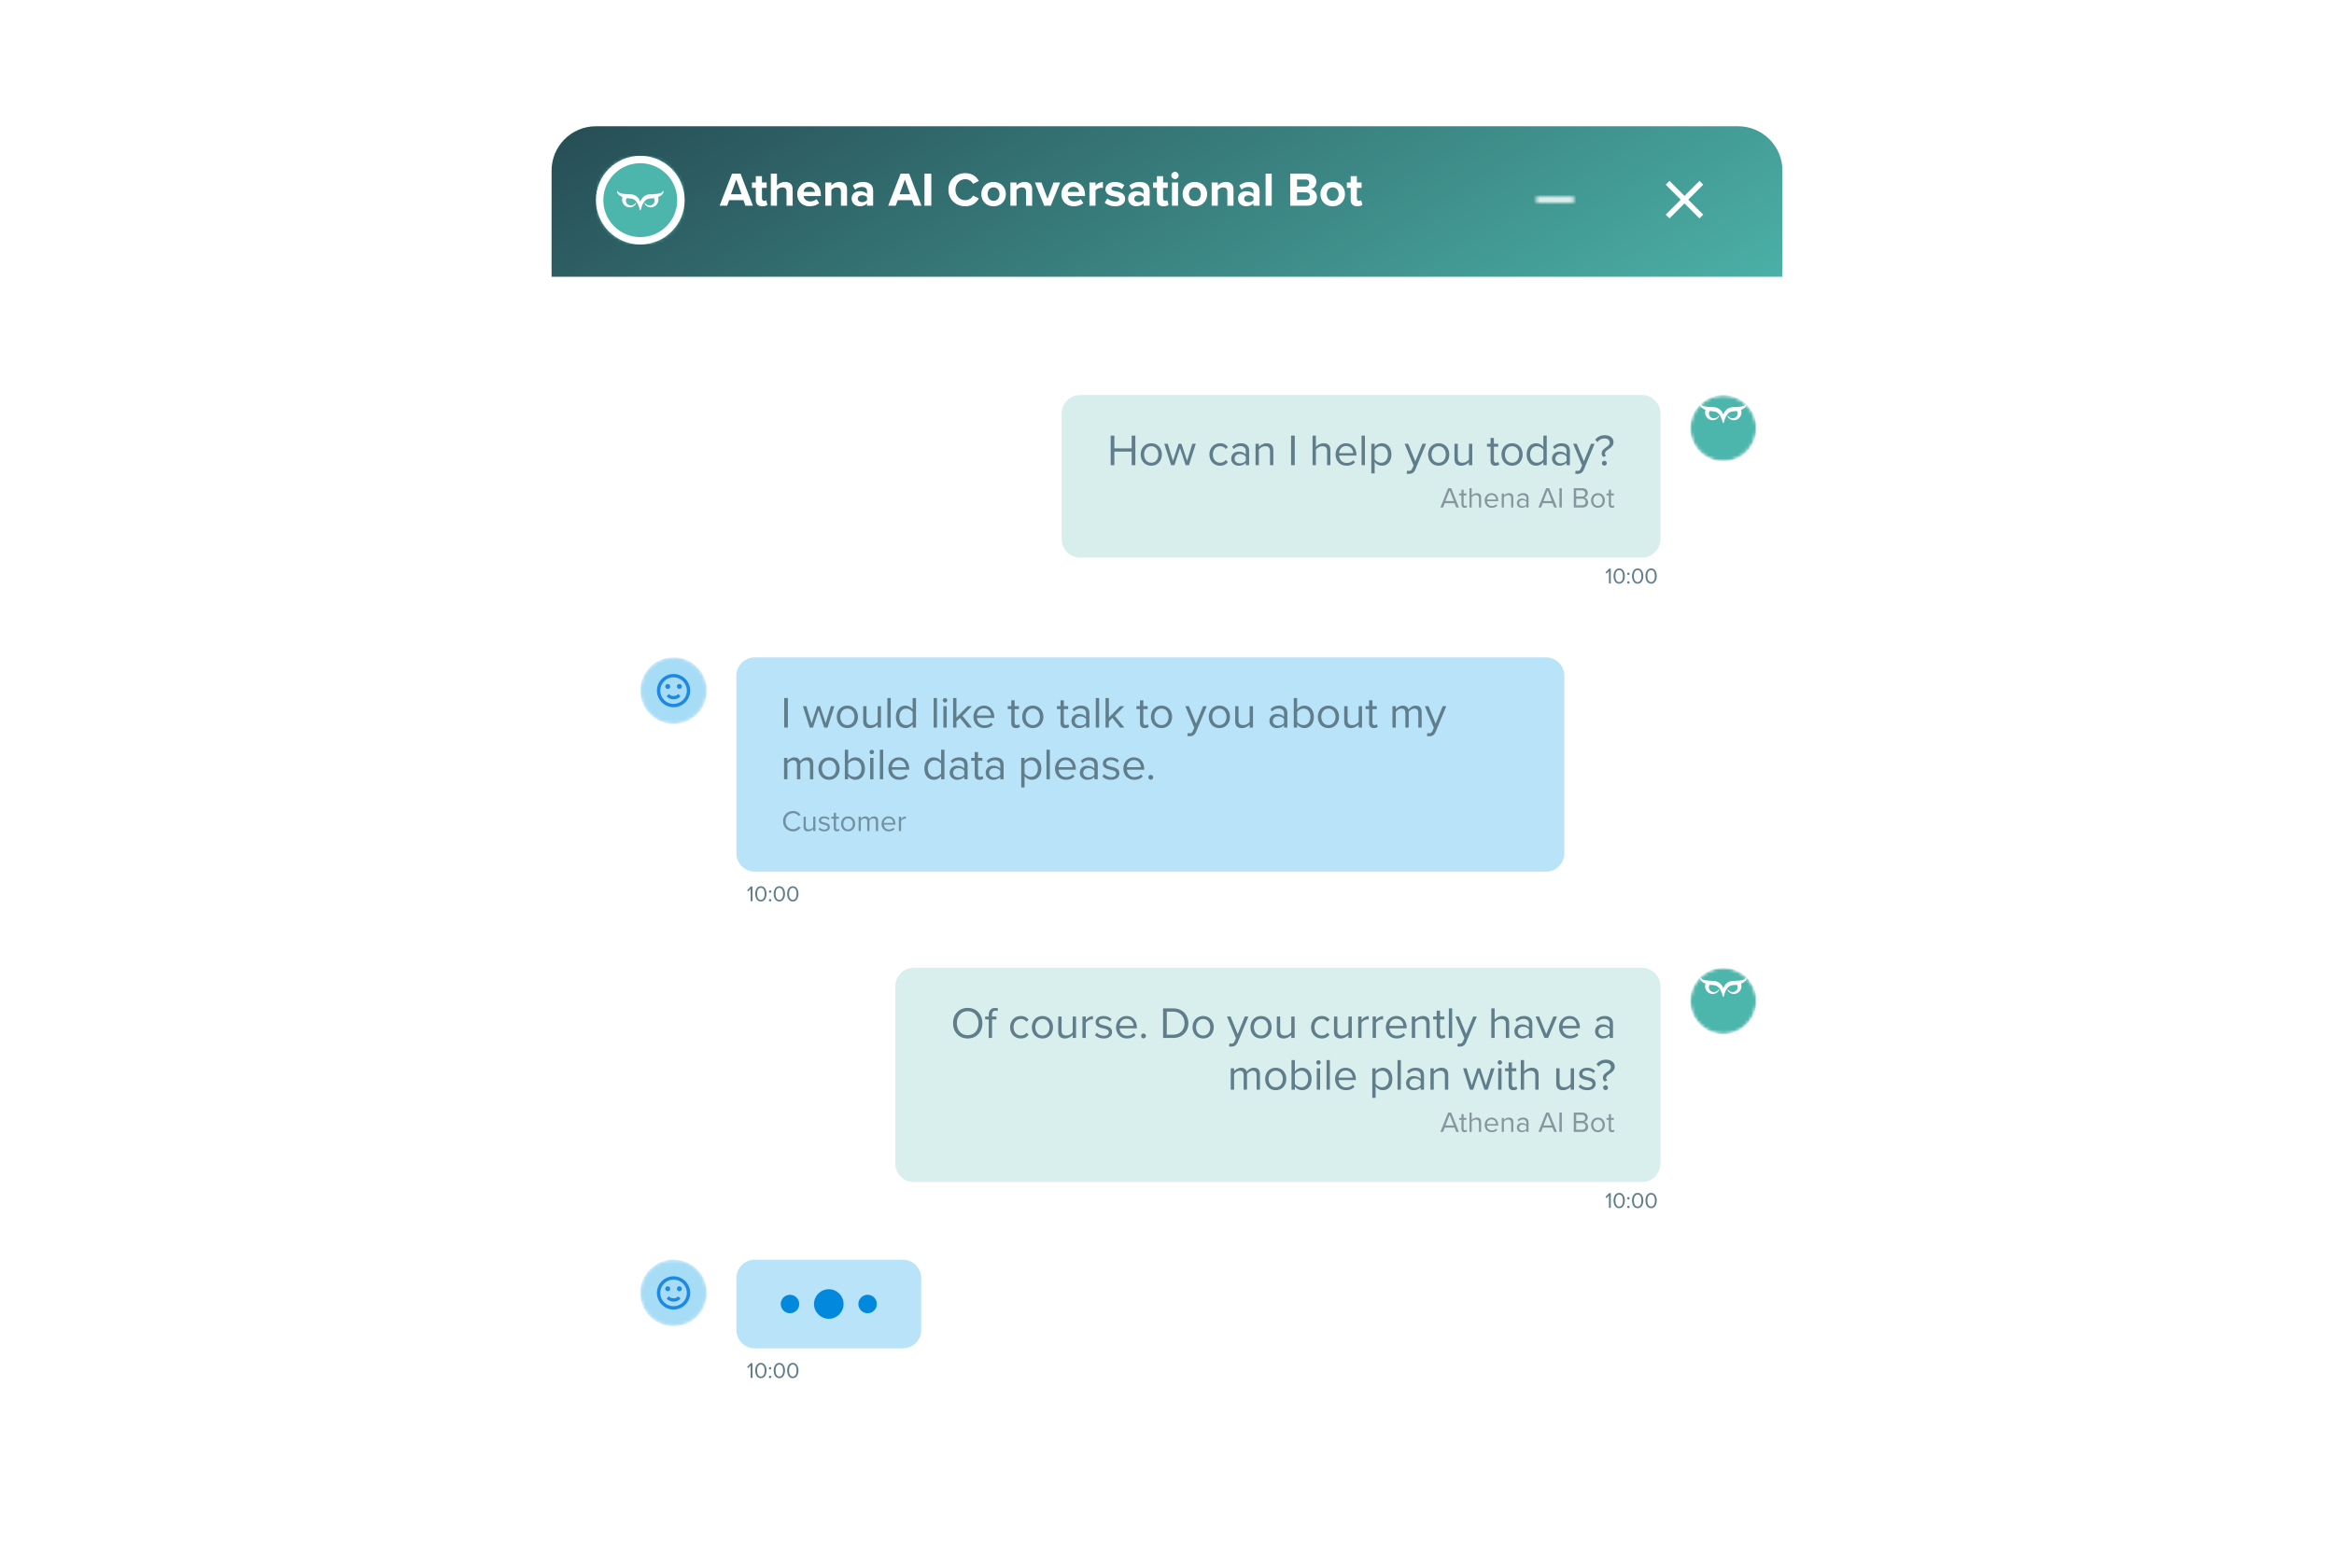
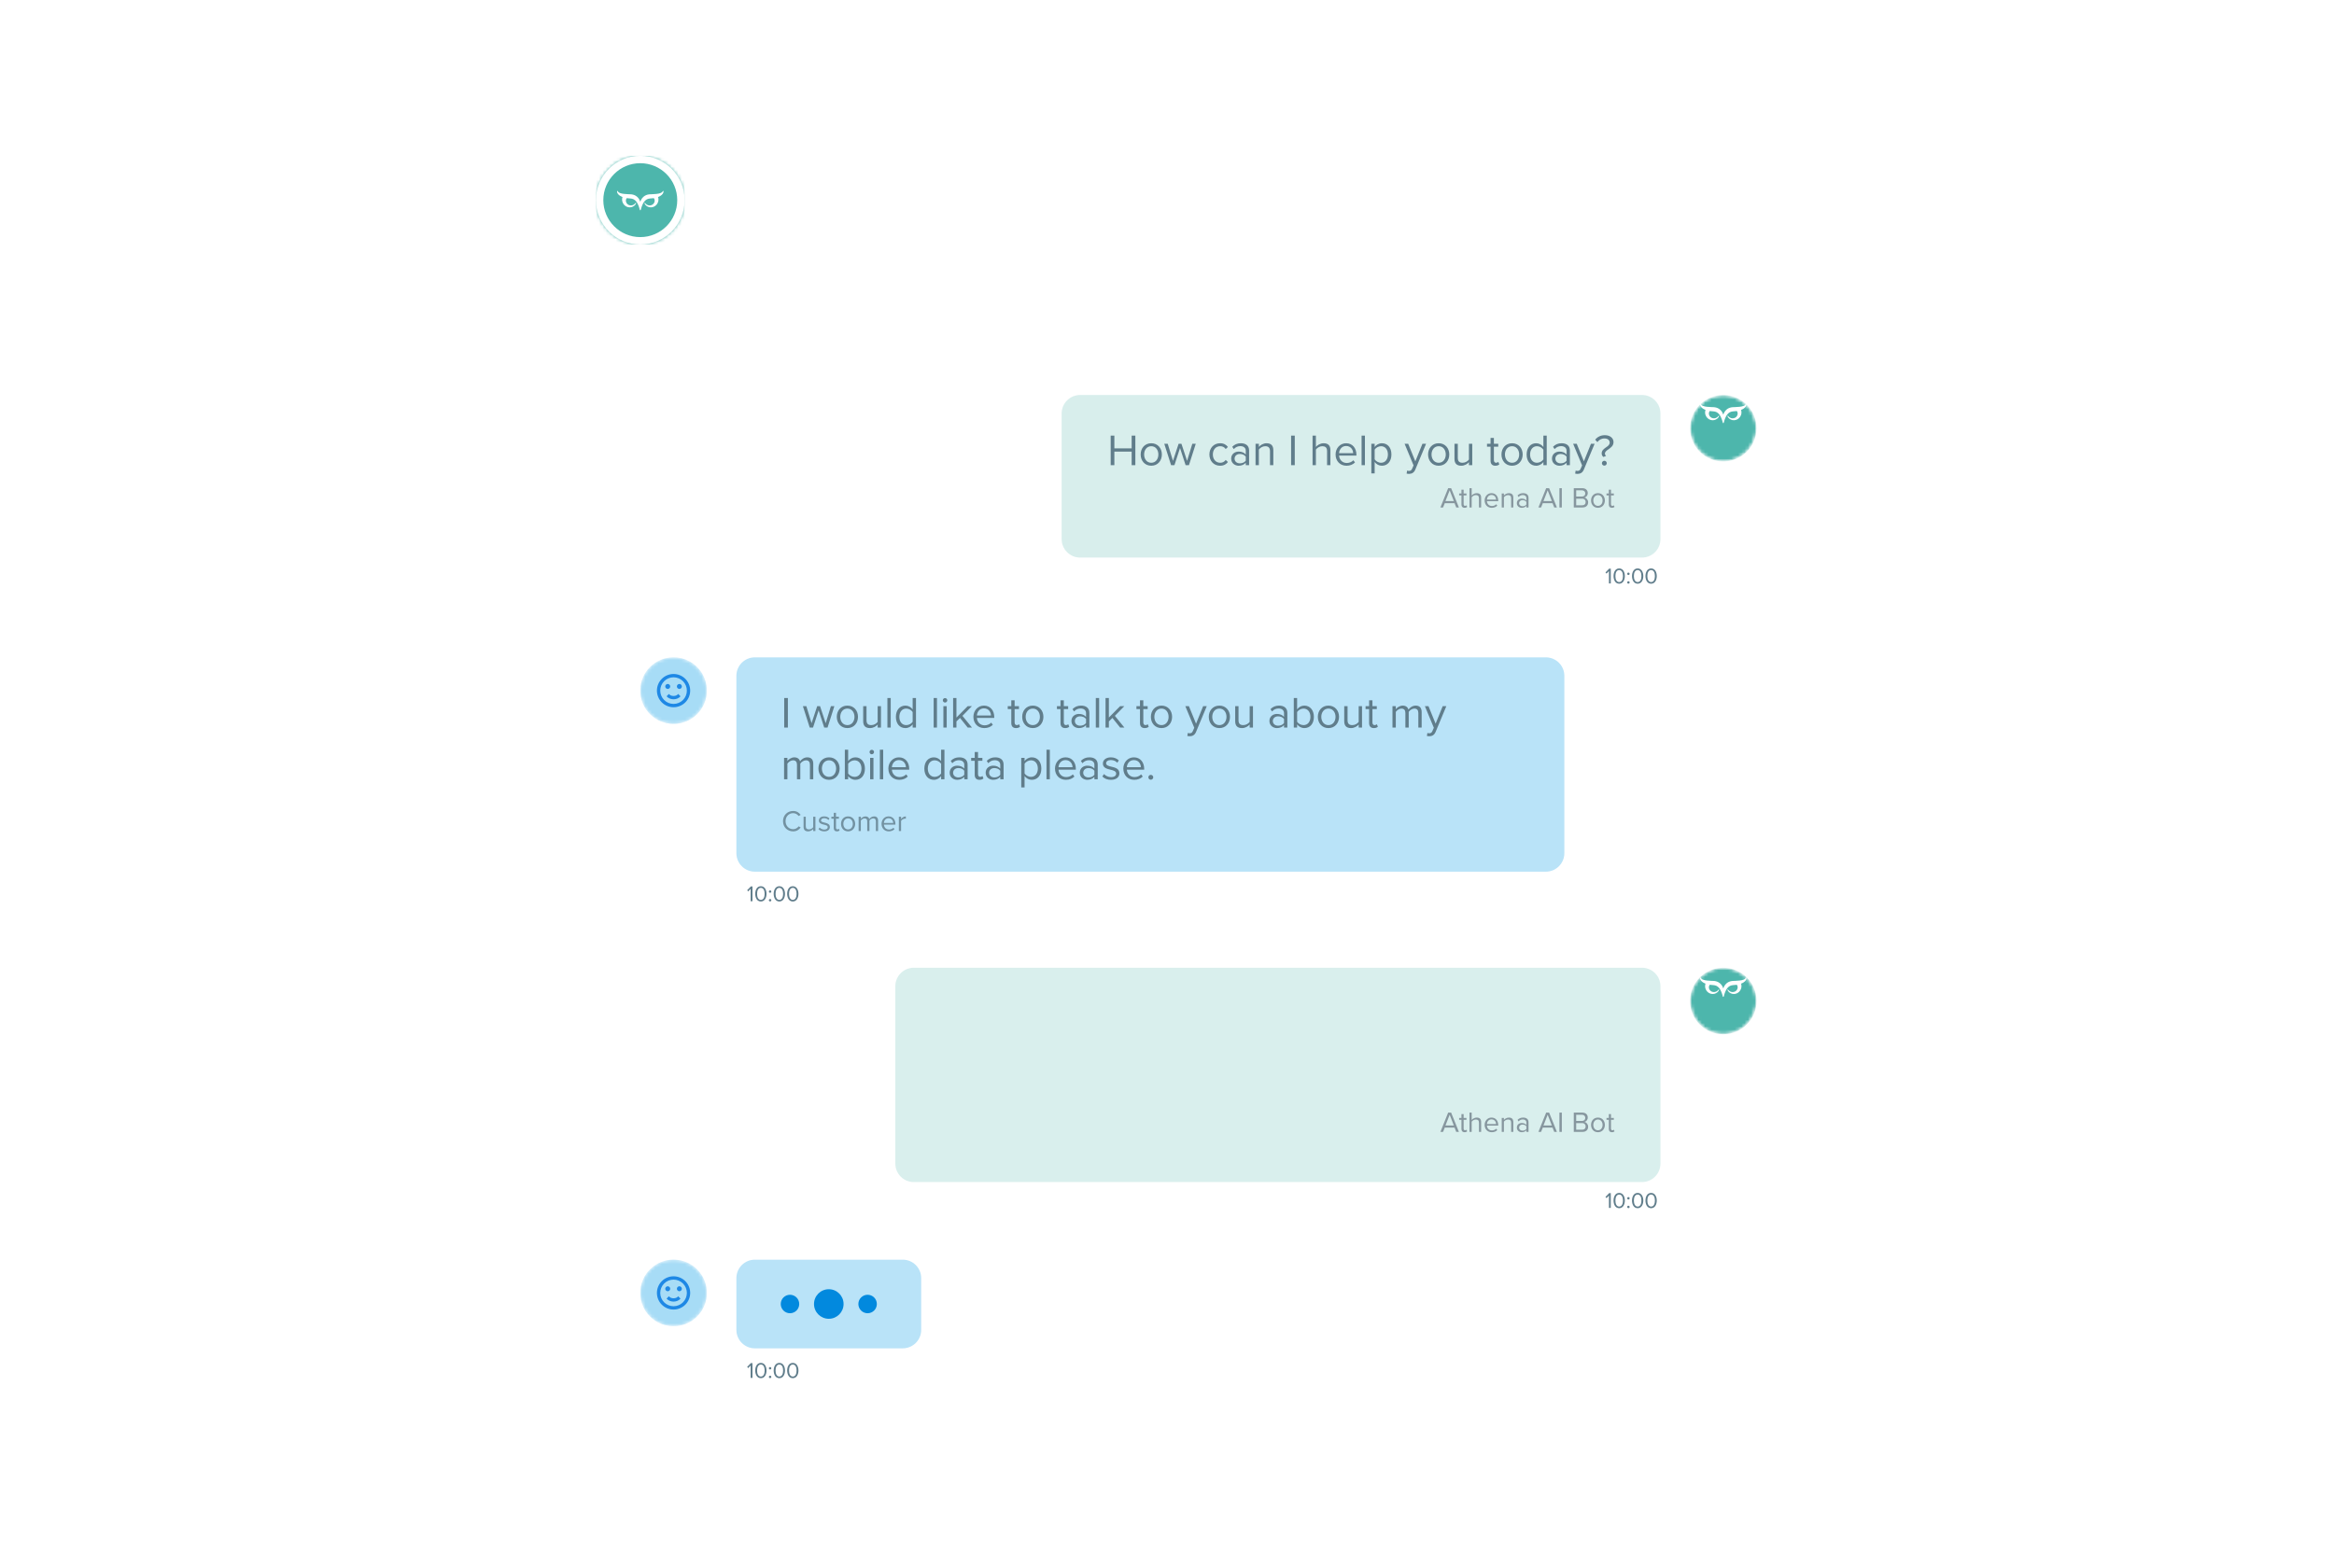
<svg xmlns="http://www.w3.org/2000/svg" width="707" height="475" viewBox="0 0 707 475" fill="none">
  <g filter="url(#filter0_d_729_387139)">
    <path d="M533.202 79.374H173.798C170.088 79.374 167.08 82.382 167.08 86.092V434.606C167.08 438.316 170.088 441.323 173.798 441.323H533.202C536.912 441.323 539.92 438.316 539.92 434.606V86.092C539.92 82.382 536.912 79.374 533.202 79.374Z" fill="white" />
    <mask id="mask0_729_387139" style="mask-type:luminance" maskUnits="userSpaceOnUse" x="193" y="194" width="22" height="21">
      <path d="M214.105 204.774C214.105 199.208 209.593 194.697 204.028 194.697C198.463 194.697 193.951 199.208 193.951 204.774C193.951 210.339 198.463 214.85 204.028 214.85C209.593 214.85 214.105 210.339 214.105 204.774Z" fill="white" />
    </mask>
    <g mask="url(#mask0_729_387139)">
      <path d="M214.105 204.774C214.105 199.208 209.593 194.697 204.028 194.697C198.463 194.697 193.951 199.208 193.951 204.774C193.951 210.339 198.463 214.85 204.028 214.85C209.593 214.85 214.105 210.339 214.105 204.774Z" fill="#A7DCF6" />
      <mask id="mask1_729_387139" style="mask-type:luminance" maskUnits="userSpaceOnUse" x="193" y="194" width="22" height="21">
        <path d="M214.105 204.774C214.105 199.208 209.593 194.697 204.028 194.697C198.463 194.697 193.951 199.208 193.951 204.774C193.951 210.339 198.463 214.85 204.028 214.85C209.593 214.85 214.105 210.339 214.105 204.774Z" fill="white" />
      </mask>
      <g mask="url(#mask1_729_387139)">
        <path d="M214.105 204.774C214.105 199.208 209.593 194.697 204.028 194.697C198.463 194.697 193.951 199.208 193.951 204.774C193.951 210.339 198.463 214.85 204.028 214.85C209.593 214.85 214.105 210.339 214.105 204.774Z" fill="#A7DCF6" />
        <path d="M208.059 204.774C208.059 203.704 207.635 202.68 206.879 201.923C206.122 201.167 205.098 200.743 204.029 200.743C202.959 200.743 201.935 201.167 201.178 201.923C200.422 202.68 199.998 203.704 199.998 204.774C199.998 205.843 200.422 206.868 201.178 207.624C201.935 208.38 202.959 208.804 204.029 208.804C205.098 208.804 206.122 208.38 206.879 207.624C207.635 206.868 208.059 205.843 208.059 204.774ZM209.067 204.774C209.067 206.11 208.536 207.391 207.591 208.336C206.646 209.281 205.364 209.812 204.029 209.812C203.367 209.812 202.712 209.682 202.101 209.429C201.489 209.175 200.934 208.804 200.466 208.336C199.521 207.391 198.99 206.11 198.99 204.774C198.99 203.438 199.521 202.156 200.466 201.211C201.411 200.266 202.693 199.735 204.029 199.735C204.69 199.735 205.345 199.865 205.957 200.119C206.568 200.372 207.123 200.743 207.591 201.211C208.059 201.679 208.43 202.234 208.683 202.846C208.937 203.457 209.067 204.112 209.067 204.774ZM203.021 203.514C203.021 203.917 202.668 204.27 202.265 204.27C201.862 204.27 201.509 203.917 201.509 203.514C201.509 203.111 201.862 202.758 202.265 202.758C202.668 202.758 203.021 203.111 203.021 203.514ZM206.548 203.514C206.548 203.917 206.195 204.27 205.792 204.27C205.389 204.27 205.036 203.917 205.036 203.514C205.036 203.111 205.389 202.758 205.792 202.758C206.195 202.758 206.548 203.111 206.548 203.514ZM204.029 207.409C203.146 207.409 202.37 207.041 201.917 206.497L202.632 205.781C202.86 206.144 203.398 206.402 204.029 206.402C204.658 206.402 205.198 206.144 205.425 205.781L206.14 206.497C205.687 207.041 204.91 207.409 204.029 207.409Z" fill="#1E88E5" />
      </g>
    </g>
    <path opacity="0.8" d="M468.263 194.697H228.661C225.569 194.697 223.062 197.203 223.062 200.295V254.038C223.062 257.13 225.569 259.636 228.661 259.636H468.263C471.355 259.636 473.862 257.13 473.862 254.038V200.295C473.862 197.203 471.355 194.697 468.263 194.697Z" fill="#A7DCF6" />
    <path d="M238.661 215.97V207.009H237.546V215.97H238.661ZM250.674 215.97L252.743 209.481H251.695L250.11 214.653L248.403 209.481H247.543L245.837 214.653L244.252 209.481H243.204L245.273 215.97H246.28L247.973 210.757L249.666 215.97H250.674ZM256.684 216.131C258.659 216.131 259.895 214.6 259.895 212.719C259.895 210.838 258.659 209.319 256.684 209.319C254.709 209.319 253.473 210.838 253.473 212.719C253.473 214.6 254.709 216.131 256.684 216.131ZM256.684 215.231C255.3 215.231 254.521 214.049 254.521 212.719C254.521 211.402 255.3 210.22 256.684 210.22C258.068 210.22 258.834 211.402 258.834 212.719C258.834 214.049 258.068 215.231 256.684 215.231ZM266.859 215.97V209.481H265.852V214.25C265.476 214.774 264.723 215.231 263.93 215.231C263.057 215.231 262.479 214.895 262.479 213.753V209.481H261.472V214.062C261.472 215.473 262.184 216.131 263.541 216.131C264.508 216.131 265.355 215.621 265.852 215.056V215.97H266.859ZM269.812 215.97V207.009H268.804V215.97H269.812ZM277.465 215.97V207.009H276.457V210.462C275.933 209.749 275.14 209.319 274.267 209.319C272.561 209.319 271.378 210.663 271.378 212.732C271.378 214.842 272.574 216.131 274.267 216.131C275.181 216.131 275.973 215.661 276.457 215.003V215.97H277.465ZM276.457 214.21C276.094 214.774 275.315 215.231 274.509 215.231C273.206 215.231 272.426 214.17 272.426 212.732C272.426 211.295 273.206 210.22 274.509 210.22C275.315 210.22 276.094 210.703 276.457 211.268V214.21ZM283.82 215.97V207.009H282.812V215.97H283.82ZM286.261 208.392C286.637 208.392 286.946 208.083 286.946 207.707C286.946 207.331 286.637 207.035 286.261 207.035C285.898 207.035 285.589 207.331 285.589 207.707C285.589 208.083 285.898 208.392 286.261 208.392ZM286.771 215.97V209.481H285.763V215.97H286.771ZM294.424 215.97L291.535 212.423L294.41 209.481H293.134L289.721 212.934V207.009H288.714V215.97H289.721V214.116L290.796 213.055L293.134 215.97H294.424ZM294.857 212.719C294.857 214.747 296.241 216.131 298.162 216.131C299.224 216.131 300.097 215.782 300.742 215.137L300.258 214.479C299.748 215.003 298.995 215.298 298.256 215.298C296.859 215.298 295.999 214.277 295.919 213.055H301.172V212.799C301.172 210.851 300.016 209.319 298.055 209.319C296.201 209.319 294.857 210.838 294.857 212.719ZM298.041 210.152C299.519 210.152 300.164 211.348 300.178 212.316H295.919C295.972 211.321 296.658 210.152 298.041 210.152ZM307.772 216.131C308.363 216.131 308.726 215.957 308.981 215.715L308.686 214.962C308.551 215.11 308.283 215.231 308.001 215.231C307.557 215.231 307.342 214.882 307.342 214.398V210.367H308.659V209.481H307.342V207.707H306.335V209.481H305.26V210.367H306.335V214.613C306.335 215.58 306.818 216.131 307.772 216.131ZM312.851 216.131C314.826 216.131 316.062 214.6 316.062 212.719C316.062 210.838 314.826 209.319 312.851 209.319C310.876 209.319 309.64 210.838 309.64 212.719C309.64 214.6 310.876 216.131 312.851 216.131ZM312.851 215.231C311.467 215.231 310.688 214.049 310.688 212.719C310.688 211.402 311.467 210.22 312.851 210.22C314.235 210.22 315.001 211.402 315.001 212.719C315.001 214.049 314.235 215.231 312.851 215.231ZM322.673 216.131C323.265 216.131 323.627 215.957 323.883 215.715L323.587 214.962C323.453 215.11 323.184 215.231 322.902 215.231C322.458 215.231 322.244 214.882 322.244 214.398V210.367H323.56V209.481H322.244V207.707H321.236V209.481H320.161V210.367H321.236V214.613C321.236 215.58 321.72 216.131 322.673 216.131ZM329.981 215.97V211.509C329.981 209.938 328.839 209.319 327.469 209.319C326.407 209.319 325.574 209.669 324.876 210.394L325.346 211.093C325.924 210.475 326.555 210.193 327.335 210.193C328.275 210.193 328.974 210.69 328.974 211.563V212.732C328.45 212.128 327.711 211.845 326.824 211.845C325.722 211.845 324.553 212.531 324.553 213.982C324.553 215.392 325.722 216.131 326.824 216.131C327.697 216.131 328.436 215.822 328.974 215.231V215.97H329.981ZM328.974 214.6C328.584 215.137 327.899 215.406 327.187 215.406C326.246 215.406 325.588 214.815 325.588 213.995C325.588 213.162 326.246 212.571 327.187 212.571C327.899 212.571 328.584 212.84 328.974 213.377V214.6ZM332.942 215.97V207.009H331.934V215.97H332.942ZM340.594 215.97L337.706 212.423L340.581 209.481H339.305L335.892 212.934V207.009H334.884V215.97H335.892V214.116L336.967 213.055L339.305 215.97H340.594ZM346.755 216.131C347.346 216.131 347.709 215.957 347.964 215.715L347.668 214.962C347.534 215.11 347.265 215.231 346.983 215.231C346.54 215.231 346.325 214.882 346.325 214.398V210.367H347.641V209.481H346.325V207.707H345.317V209.481H344.242V210.367H345.317V214.613C345.317 215.58 345.801 216.131 346.755 216.131ZM351.832 216.131C353.807 216.131 355.043 214.6 355.043 212.719C355.043 210.838 353.807 209.319 351.832 209.319C349.857 209.319 348.621 210.838 348.621 212.719C348.621 214.6 349.857 216.131 351.832 216.131ZM351.832 215.231C350.448 215.231 349.669 214.049 349.669 212.719C349.669 211.402 350.448 210.22 351.832 210.22C353.216 210.22 353.982 211.402 353.982 212.719C353.982 214.049 353.216 215.231 351.832 215.231ZM359.653 218.509C359.841 218.563 360.177 218.604 360.392 218.604C361.252 218.59 361.91 218.227 362.3 217.287L365.551 209.481H364.449L362.3 214.801L360.137 209.481H359.048L361.762 216.037L361.332 217.018C361.104 217.556 360.808 217.703 360.365 217.703C360.204 217.703 359.962 217.663 359.814 217.596L359.653 218.509ZM369.37 216.131C371.345 216.131 372.581 214.6 372.581 212.719C372.581 210.838 371.345 209.319 369.37 209.319C367.395 209.319 366.159 210.838 366.159 212.719C366.159 214.6 367.395 216.131 369.37 216.131ZM369.37 215.231C367.986 215.231 367.207 214.049 367.207 212.719C367.207 211.402 367.986 210.22 369.37 210.22C370.754 210.22 371.52 211.402 371.52 212.719C371.52 214.049 370.754 215.231 369.37 215.231ZM379.544 215.97V209.481H378.537V214.25C378.161 214.774 377.408 215.231 376.615 215.231C375.742 215.231 375.164 214.895 375.164 213.753V209.481H374.157V214.062C374.157 215.473 374.869 216.131 376.226 216.131C377.193 216.131 378.04 215.621 378.537 215.056V215.97H379.544ZM389.953 215.97V211.509C389.953 209.938 388.811 209.319 387.44 209.319C386.379 209.319 385.546 209.669 384.847 210.394L385.317 211.093C385.895 210.475 386.526 210.193 387.306 210.193C388.246 210.193 388.945 210.69 388.945 211.563V212.732C388.421 212.128 387.682 211.845 386.795 211.845C385.693 211.845 384.525 212.531 384.525 213.982C384.525 215.392 385.693 216.131 386.795 216.131C387.669 216.131 388.407 215.822 388.945 215.231V215.97H389.953ZM388.945 214.6C388.555 215.137 387.87 215.406 387.158 215.406C386.217 215.406 385.559 214.815 385.559 213.995C385.559 213.162 386.217 212.571 387.158 212.571C387.87 212.571 388.555 212.84 388.945 213.377V214.6ZM392.913 215.97V215.003C393.397 215.661 394.189 216.131 395.103 216.131C396.796 216.131 397.992 214.842 397.992 212.732C397.992 210.663 396.796 209.319 395.103 209.319C394.216 209.319 393.437 209.749 392.913 210.462V207.009H391.905V215.97H392.913ZM392.913 211.268C393.262 210.703 394.055 210.22 394.848 210.22C396.164 210.22 396.944 211.295 396.944 212.732C396.944 214.17 396.164 215.231 394.848 215.231C394.055 215.231 393.262 214.774 392.913 214.21V211.268ZM402.401 216.131C404.376 216.131 405.612 214.6 405.612 212.719C405.612 210.838 404.376 209.319 402.401 209.319C400.426 209.319 399.19 210.838 399.19 212.719C399.19 214.6 400.426 216.131 402.401 216.131ZM402.401 215.231C401.017 215.231 400.238 214.049 400.238 212.719C400.238 211.402 401.017 210.22 402.401 210.22C403.785 210.22 404.55 211.402 404.55 212.719C404.55 214.049 403.785 215.231 402.401 215.231ZM412.575 215.97V209.481H411.567V214.25C411.191 214.774 410.439 215.231 409.646 215.231C408.773 215.231 408.195 214.895 408.195 213.753V209.481H407.187V214.062C407.187 215.473 407.899 216.131 409.256 216.131C410.224 216.131 411.07 215.621 411.567 215.056V215.97H412.575ZM416.16 216.131C416.751 216.131 417.114 215.957 417.369 215.715L417.074 214.962C416.939 215.11 416.671 215.231 416.388 215.231C415.945 215.231 415.73 214.882 415.73 214.398V210.367H417.047V209.481H415.73V207.707H414.722V209.481H413.647V210.367H414.722V214.613C414.722 215.58 415.206 216.131 416.16 216.131ZM430.64 215.97V211.281C430.64 209.978 430.009 209.319 428.826 209.319C427.886 209.319 427.013 209.938 426.65 210.529C426.462 209.857 425.897 209.319 424.903 209.319C423.949 209.319 423.076 210.005 422.807 210.421V209.481H421.8V215.97H422.807V211.227C423.157 210.703 423.855 210.22 424.514 210.22C425.36 210.22 425.709 210.744 425.709 211.563V215.97H426.717V211.214C427.053 210.703 427.765 210.22 428.437 210.22C429.27 210.22 429.633 210.744 429.633 211.563V215.97H430.64ZM432.22 218.509C432.408 218.563 432.744 218.604 432.959 218.604C433.819 218.59 434.477 218.227 434.867 217.287L438.118 209.481H437.017L434.867 214.801L432.704 209.481H431.615L434.329 216.037L433.9 217.018C433.671 217.556 433.376 217.703 432.932 217.703C432.771 217.703 432.529 217.663 432.381 217.596L432.22 218.509ZM246.347 231.645V226.956C246.347 225.653 245.715 224.994 244.533 224.994C243.592 224.994 242.719 225.612 242.356 226.204C242.168 225.532 241.604 224.994 240.61 224.994C239.656 224.994 238.782 225.68 238.514 226.096V225.156H237.506V231.645H238.514V226.902C238.863 226.378 239.562 225.895 240.22 225.895C241.066 225.895 241.416 226.419 241.416 227.238V231.645H242.423V226.889C242.759 226.378 243.471 225.895 244.143 225.895C244.976 225.895 245.339 226.419 245.339 227.238V231.645H246.347ZM251.124 231.806C253.099 231.806 254.335 230.275 254.335 228.394C254.335 226.513 253.099 224.994 251.124 224.994C249.149 224.994 247.913 226.513 247.913 228.394C247.913 230.275 249.149 231.806 251.124 231.806ZM251.124 230.906C249.74 230.906 248.961 229.724 248.961 228.394C248.961 227.077 249.74 225.895 251.124 225.895C252.508 225.895 253.274 227.077 253.274 228.394C253.274 229.724 252.508 230.906 251.124 230.906ZM256.919 231.645V230.678C257.403 231.336 258.196 231.806 259.109 231.806C260.802 231.806 261.998 230.516 261.998 228.407C261.998 226.338 260.802 224.994 259.109 224.994C258.223 224.994 257.443 225.424 256.919 226.136V222.683H255.912V231.645H256.919ZM256.919 226.943C257.269 226.378 258.061 225.895 258.854 225.895C260.171 225.895 260.95 226.969 260.95 228.407C260.95 229.845 260.171 230.906 258.854 230.906C258.061 230.906 257.269 230.449 256.919 229.885V226.943ZM264.069 224.067C264.446 224.067 264.755 223.758 264.755 223.382C264.755 223.006 264.446 222.71 264.069 222.71C263.707 222.71 263.398 223.006 263.398 223.382C263.398 223.758 263.707 224.067 264.069 224.067ZM264.58 231.645V225.156H263.572V231.645H264.58ZM267.53 231.645V222.683H266.522V231.645H267.53ZM269.098 228.394C269.098 230.422 270.481 231.806 272.403 231.806C273.464 231.806 274.338 231.457 274.982 230.812L274.499 230.154C273.988 230.678 273.236 230.973 272.497 230.973C271.1 230.973 270.24 229.952 270.159 228.73H275.412V228.474C275.412 226.526 274.257 224.994 272.295 224.994C270.441 224.994 269.098 226.513 269.098 228.394ZM272.282 225.827C273.76 225.827 274.405 227.023 274.418 227.991H270.159C270.213 226.996 270.898 225.827 272.282 225.827ZM286.084 231.645V222.683H285.076V226.136C284.552 225.424 283.759 224.994 282.886 224.994C281.18 224.994 279.997 226.338 279.997 228.407C279.997 230.516 281.193 231.806 282.886 231.806C283.8 231.806 284.592 231.336 285.076 230.678V231.645H286.084ZM285.076 229.885C284.713 230.449 283.934 230.906 283.128 230.906C281.825 230.906 281.045 229.845 281.045 228.407C281.045 226.969 281.825 225.895 283.128 225.895C283.934 225.895 284.713 226.378 285.076 226.943V229.885ZM293.099 231.645V227.184C293.099 225.612 291.957 224.994 290.587 224.994C289.525 224.994 288.692 225.344 287.994 226.069L288.464 226.768C289.042 226.15 289.673 225.868 290.452 225.868C291.393 225.868 292.092 226.365 292.092 227.238V228.407C291.568 227.802 290.829 227.52 289.942 227.52C288.84 227.52 287.671 228.206 287.671 229.657C287.671 231.067 288.84 231.806 289.942 231.806C290.815 231.806 291.554 231.497 292.092 230.906V231.645H293.099ZM292.092 230.275C291.702 230.812 291.017 231.081 290.305 231.081C289.364 231.081 288.706 230.49 288.706 229.67C288.706 228.837 289.364 228.246 290.305 228.246C291.017 228.246 291.702 228.515 292.092 229.052V230.275ZM296.691 231.806C297.282 231.806 297.645 231.632 297.9 231.39L297.605 230.637C297.47 230.785 297.202 230.906 296.92 230.906C296.476 230.906 296.261 230.557 296.261 230.073V226.042H297.578V225.156H296.261V223.382H295.253V225.156H294.179V226.042H295.253V230.288C295.253 231.255 295.737 231.806 296.691 231.806ZM304 231.645V227.184C304 225.612 302.858 224.994 301.488 224.994C300.426 224.994 299.593 225.344 298.895 226.069L299.365 226.768C299.943 226.15 300.574 225.868 301.353 225.868C302.294 225.868 302.992 226.365 302.992 227.238V228.407C302.468 227.802 301.729 227.52 300.843 227.52C299.741 227.52 298.572 228.206 298.572 229.657C298.572 231.067 299.741 231.806 300.843 231.806C301.716 231.806 302.455 231.497 302.992 230.906V231.645H304ZM302.992 230.275C302.603 230.812 301.918 231.081 301.205 231.081C300.265 231.081 299.607 230.49 299.607 229.67C299.607 228.837 300.265 228.246 301.205 228.246C301.918 228.246 302.603 228.515 302.992 229.052V230.275ZM310.357 230.664C310.881 231.39 311.661 231.806 312.547 231.806C314.254 231.806 315.436 230.49 315.436 228.394C315.436 226.284 314.254 224.994 312.547 224.994C311.634 224.994 310.828 225.465 310.357 226.123V225.156H309.35V234.117H310.357V230.664ZM314.375 228.394C314.375 229.831 313.595 230.906 312.292 230.906C311.499 230.906 310.707 230.422 310.357 229.858V226.929C310.707 226.365 311.499 225.895 312.292 225.895C313.595 225.895 314.375 226.956 314.375 228.394ZM318.005 231.645V222.683H316.997V231.645H318.005ZM319.572 228.394C319.572 230.422 320.956 231.806 322.877 231.806C323.939 231.806 324.812 231.457 325.457 230.812L324.973 230.154C324.463 230.678 323.71 230.973 322.971 230.973C321.574 230.973 320.714 229.952 320.633 228.73H325.887V228.474C325.887 226.526 324.731 224.994 322.77 224.994C320.916 224.994 319.572 226.513 319.572 228.394ZM322.756 225.827C324.234 225.827 324.879 227.023 324.893 227.991H320.633C320.687 226.996 321.372 225.827 322.756 225.827ZM332.516 231.645V227.184C332.516 225.612 331.374 224.994 330.004 224.994C328.942 224.994 328.109 225.344 327.411 226.069L327.881 226.768C328.459 226.15 329.09 225.868 329.869 225.868C330.81 225.868 331.509 226.365 331.509 227.238V228.407C330.985 227.802 330.246 227.52 329.359 227.52C328.257 227.52 327.088 228.206 327.088 229.657C327.088 231.067 328.257 231.806 329.359 231.806C330.232 231.806 330.971 231.497 331.509 230.906V231.645H332.516ZM331.509 230.275C331.119 230.812 330.434 231.081 329.722 231.081C328.781 231.081 328.123 230.49 328.123 229.67C328.123 228.837 328.781 228.246 329.722 228.246C330.434 228.246 331.119 228.515 331.509 229.052V230.275ZM333.906 230.785C334.564 231.484 335.464 231.806 336.526 231.806C338.205 231.806 339.078 230.933 339.078 229.845C339.078 228.407 337.775 228.085 336.647 227.829C335.8 227.628 335.061 227.426 335.061 226.795C335.061 226.217 335.612 225.814 336.499 225.814C337.332 225.814 338.044 226.163 338.433 226.634L338.904 225.935C338.38 225.411 337.6 224.994 336.499 224.994C334.954 224.994 334.08 225.854 334.08 226.862C334.08 228.206 335.33 228.501 336.432 228.756C337.305 228.971 338.098 229.2 338.098 229.912C338.098 230.543 337.56 230.987 336.566 230.987C335.679 230.987 334.86 230.557 334.43 230.06L333.906 230.785ZM340.272 228.394C340.272 230.422 341.656 231.806 343.577 231.806C344.639 231.806 345.512 231.457 346.157 230.812L345.673 230.154C345.163 230.678 344.41 230.973 343.671 230.973C342.274 230.973 341.414 229.952 341.333 228.73H346.587V228.474C346.587 226.526 345.431 224.994 343.47 224.994C341.615 224.994 340.272 226.513 340.272 228.394ZM343.456 225.827C344.934 225.827 345.579 227.023 345.592 227.991H341.333C341.387 226.996 342.072 225.827 343.456 225.827ZM347.857 231.04C347.857 231.444 348.193 231.779 348.596 231.779C349 231.779 349.335 231.444 349.335 231.04C349.335 230.637 349 230.302 348.596 230.302C348.193 230.302 347.857 230.637 347.857 231.04Z" fill="#607D8B" />
    <path opacity="0.8" d="M240.262 247.427C241.319 247.427 242.035 246.926 242.537 246.236L241.91 245.896C241.569 246.397 240.942 246.765 240.262 246.765C238.954 246.765 237.96 245.753 237.96 244.337C237.96 242.904 238.954 241.91 240.262 241.91C240.942 241.91 241.569 242.268 241.91 242.779L242.528 242.429C242.053 241.749 241.319 241.247 240.262 241.247C238.542 241.247 237.189 242.501 237.189 244.337C237.189 246.173 238.542 247.427 240.262 247.427ZM247.004 247.32V242.994H246.332V246.173C246.082 246.523 245.58 246.827 245.061 246.827C244.469 246.827 244.084 246.603 244.084 245.842V242.994H243.412V246.048C243.412 246.98 243.887 247.427 244.792 247.427C245.437 247.427 246.001 247.087 246.332 246.711V247.32H247.004ZM249.68 247.427C250.791 247.427 251.373 246.845 251.373 246.12C251.373 244.436 248.695 245.054 248.695 244.113C248.695 243.728 249.062 243.433 249.653 243.433C250.218 243.433 250.683 243.665 250.943 243.979L251.257 243.513C250.916 243.164 250.397 242.886 249.653 242.886C248.623 242.886 248.05 243.451 248.05 244.131C248.05 245.735 250.728 245.09 250.728 246.138C250.728 246.568 250.361 246.881 249.698 246.881C249.107 246.881 248.561 246.594 248.274 246.263L247.933 246.747C248.372 247.204 248.964 247.427 249.68 247.427ZM253.522 247.427C253.907 247.427 254.149 247.311 254.319 247.15L254.122 246.639C254.032 246.738 253.862 246.827 253.665 246.827C253.378 246.827 253.235 246.594 253.235 246.272V243.585H254.113V242.994H253.235V241.811H252.554V242.994H251.838V243.585H252.554V246.415C252.554 247.06 252.877 247.427 253.522 247.427ZM256.897 247.427C258.214 247.427 259.038 246.406 259.038 245.152C259.038 243.898 258.214 242.886 256.897 242.886C255.581 242.886 254.757 243.898 254.757 245.152C254.757 246.406 255.581 247.427 256.897 247.427ZM256.897 246.827C255.975 246.827 255.464 246.039 255.464 245.152C255.464 244.275 255.975 243.486 256.897 243.486C257.82 243.486 258.33 244.275 258.33 245.152C258.33 246.039 257.82 246.827 256.897 246.827ZM265.983 247.32V244.194C265.983 243.325 265.562 242.886 264.774 242.886C264.147 242.886 263.565 243.298 263.323 243.692C263.198 243.245 262.821 242.886 262.167 242.886C261.523 242.886 260.949 243.343 260.761 243.621V242.994H260.089V247.32H260.761V244.158C260.994 243.809 261.46 243.486 261.899 243.486C262.472 243.486 262.696 243.836 262.696 244.382V247.32H263.368V244.149C263.592 243.8 264.066 243.486 264.514 243.486C265.079 243.486 265.311 243.836 265.311 244.382V247.32H265.983ZM269.24 247.427C269.939 247.427 270.521 247.186 270.96 246.756L270.638 246.317C270.288 246.675 269.796 246.872 269.294 246.872C268.362 246.872 267.798 246.191 267.744 245.376H271.238V245.206C271.238 243.907 270.467 242.886 269.16 242.886C267.924 242.886 267.028 243.898 267.028 245.152C267.028 246.505 267.95 247.427 269.24 247.427ZM270.575 244.875H267.735C267.771 244.221 268.228 243.442 269.151 243.442C270.136 243.442 270.566 244.239 270.575 244.875ZM272.952 247.32V244.257C273.149 243.907 273.713 243.567 274.134 243.567C274.233 243.567 274.313 243.576 274.394 243.585V242.895C273.803 242.895 273.301 243.236 272.952 243.683V242.994H272.28V247.32H272.952Z" fill="#607D8B" />
    <path d="M227.933 268.593V264.112H227.442L226.32 265.268L226.656 265.61L227.375 264.851V268.593H227.933ZM228.764 266.356C228.764 267.444 229.248 268.674 230.478 268.674C231.7 268.674 232.191 267.444 232.191 266.356C232.191 265.261 231.7 264.045 230.478 264.045C229.248 264.045 228.764 265.261 228.764 266.356ZM231.62 266.356C231.62 267.25 231.331 268.177 230.478 268.177C229.624 268.177 229.335 267.25 229.335 266.356C229.335 265.463 229.624 264.542 230.478 264.542C231.331 264.542 231.62 265.463 231.62 266.356ZM232.905 265.671C232.905 265.872 233.073 266.04 233.274 266.04C233.476 266.04 233.644 265.872 233.644 265.671C233.644 265.469 233.476 265.301 233.274 265.301C233.073 265.301 232.905 265.469 232.905 265.671ZM232.905 268.291C232.905 268.492 233.073 268.66 233.274 268.66C233.476 268.66 233.644 268.492 233.644 268.291C233.644 268.089 233.476 267.921 233.274 267.921C233.073 267.921 232.905 268.089 232.905 268.291ZM234.359 266.356C234.359 267.444 234.843 268.674 236.072 268.674C237.295 268.674 237.785 267.444 237.785 266.356C237.785 265.261 237.295 264.045 236.072 264.045C234.843 264.045 234.359 265.261 234.359 266.356ZM237.214 266.356C237.214 267.25 236.926 268.177 236.072 268.177C235.219 268.177 234.93 267.25 234.93 266.356C234.93 265.463 235.219 264.542 236.072 264.542C236.926 264.542 237.214 265.463 237.214 266.356ZM238.439 266.356C238.439 267.444 238.923 268.674 240.152 268.674C241.375 268.674 241.865 267.444 241.865 266.356C241.865 265.261 241.375 264.045 240.152 264.045C238.923 264.045 238.439 265.261 238.439 266.356ZM241.294 266.356C241.294 267.25 241.006 268.177 240.152 268.177C239.299 268.177 239.01 267.25 239.01 266.356C239.01 265.463 239.299 264.542 240.152 264.542C241.006 264.542 241.294 265.463 241.294 266.356Z" fill="#607D8B" />
    <path d="M497.373 115.203H327.188C324.096 115.203 321.59 117.709 321.59 120.801V158.868C321.59 161.96 324.096 164.467 327.188 164.467H497.373C500.465 164.467 502.971 161.96 502.971 158.868V120.801C502.971 117.709 500.465 115.203 497.373 115.203Z" fill="#B2DFDB" fill-opacity="0.5" />
    <path d="M343.912 136.476V127.514H342.796V131.37H337.557V127.514H336.441V136.476H337.557V132.364H342.796V136.476H343.912ZM348.734 136.637C350.709 136.637 351.945 135.105 351.945 133.224C351.945 131.343 350.709 129.825 348.734 129.825C346.759 129.825 345.523 131.343 345.523 133.224C345.523 135.105 346.759 136.637 348.734 136.637ZM348.734 135.737C347.35 135.737 346.571 134.554 346.571 133.224C346.571 131.908 347.35 130.725 348.734 130.725C350.118 130.725 350.884 131.908 350.884 133.224C350.884 134.554 350.118 135.737 348.734 135.737ZM360.145 136.476L362.214 129.986H361.166L359.581 135.159L357.875 129.986H357.015L355.308 135.159L353.723 129.986H352.675L354.744 136.476H355.752L357.445 131.263L359.138 136.476H360.145ZM366.341 133.224C366.341 135.159 367.645 136.637 369.579 136.637C370.762 136.637 371.46 136.153 371.957 135.508L371.286 134.89C370.856 135.468 370.305 135.737 369.633 135.737C368.249 135.737 367.389 134.662 367.389 133.224C367.389 131.787 368.249 130.725 369.633 130.725C370.305 130.725 370.856 130.981 371.286 131.572L371.957 130.954C371.46 130.309 370.762 129.825 369.579 129.825C367.645 129.825 366.341 131.303 366.341 133.224ZM378.367 136.476V132.015C378.367 130.443 377.225 129.825 375.855 129.825C374.794 129.825 373.96 130.174 373.262 130.9L373.732 131.599C374.31 130.981 374.941 130.698 375.721 130.698C376.661 130.698 377.36 131.195 377.36 132.069V133.238C376.836 132.633 376.097 132.351 375.21 132.351C374.108 132.351 372.939 133.036 372.939 134.487C372.939 135.898 374.108 136.637 375.21 136.637C376.083 136.637 376.822 136.328 377.36 135.737V136.476H378.367ZM377.36 135.105C376.97 135.643 376.285 135.911 375.573 135.911C374.632 135.911 373.974 135.32 373.974 134.501C373.974 133.668 374.632 133.076 375.573 133.076C376.285 133.076 376.97 133.345 377.36 133.883V135.105ZM385.708 136.476V131.921C385.708 130.51 384.996 129.825 383.639 129.825C382.671 129.825 381.785 130.389 381.328 130.927V129.986H380.32V136.476H381.328V131.733C381.704 131.209 382.456 130.725 383.249 130.725C384.122 130.725 384.7 131.088 384.7 132.23V136.476H385.708ZM392.205 136.476V127.514H391.09V136.476H392.205ZM402.995 136.476V131.894C402.995 130.483 402.283 129.825 400.926 129.825C399.945 129.825 399.058 130.389 398.602 130.927V127.514H397.594V136.476H398.602V131.733C398.991 131.209 399.744 130.725 400.523 130.725C401.396 130.725 401.987 131.061 401.987 132.203V136.476H402.995ZM404.564 133.224C404.564 135.253 405.947 136.637 407.869 136.637C408.93 136.637 409.804 136.288 410.448 135.643L409.965 134.984C409.454 135.508 408.702 135.804 407.963 135.804C406.566 135.804 405.706 134.783 405.625 133.56H410.878V133.305C410.878 131.357 409.723 129.825 407.761 129.825C405.907 129.825 404.564 131.343 404.564 133.224ZM407.748 130.658C409.226 130.658 409.871 131.854 409.884 132.821H405.625C405.679 131.827 406.364 130.658 407.748 130.658ZM413.451 136.476V127.514H412.444V136.476H413.451ZM416.402 135.495C416.926 136.22 417.705 136.637 418.592 136.637C420.298 136.637 421.48 135.32 421.48 133.224C421.48 131.115 420.298 129.825 418.592 129.825C417.678 129.825 416.872 130.295 416.402 130.954V129.986H415.394V138.948H416.402V135.495ZM420.419 133.224C420.419 134.662 419.64 135.737 418.336 135.737C417.544 135.737 416.751 135.253 416.402 134.689V131.76C416.751 131.195 417.544 130.725 418.336 130.725C419.64 130.725 420.419 131.787 420.419 133.224ZM426.076 139.015C426.264 139.069 426.6 139.109 426.815 139.109C427.675 139.096 428.334 138.733 428.723 137.792L431.975 129.986H430.873L428.723 135.307L426.56 129.986H425.472L428.186 136.543L427.756 137.524C427.527 138.061 427.232 138.209 426.788 138.209C426.627 138.209 426.385 138.169 426.238 138.101L426.076 139.015ZM435.794 136.637C437.769 136.637 439.005 135.105 439.005 133.224C439.005 131.343 437.769 129.825 435.794 129.825C433.819 129.825 432.583 131.343 432.583 133.224C432.583 135.105 433.819 136.637 435.794 136.637ZM435.794 135.737C434.41 135.737 433.631 134.554 433.631 133.224C433.631 131.908 434.41 130.725 435.794 130.725C437.178 130.725 437.943 131.908 437.943 133.224C437.943 134.554 437.178 135.737 435.794 135.737ZM445.968 136.476V129.986H444.96V134.756C444.584 135.28 443.832 135.737 443.039 135.737C442.166 135.737 441.588 135.401 441.588 134.259V129.986H440.58V134.568C440.58 135.979 441.292 136.637 442.649 136.637C443.617 136.637 444.463 136.126 444.96 135.562V136.476H445.968ZM452.949 136.637C453.54 136.637 453.903 136.462 454.158 136.22L453.862 135.468C453.728 135.616 453.459 135.737 453.177 135.737C452.734 135.737 452.519 135.387 452.519 134.904V130.873H453.836V129.986H452.519V128.213H451.511V129.986H450.436V130.873H451.511V135.119C451.511 136.086 451.995 136.637 452.949 136.637ZM458.026 136.637C460.001 136.637 461.238 135.105 461.238 133.224C461.238 131.343 460.001 129.825 458.026 129.825C456.051 129.825 454.815 131.343 454.815 133.224C454.815 135.105 456.051 136.637 458.026 136.637ZM458.026 135.737C456.643 135.737 455.863 134.554 455.863 133.224C455.863 131.908 456.643 130.725 458.026 130.725C459.41 130.725 460.176 131.908 460.176 133.224C460.176 134.554 459.41 135.737 458.026 135.737ZM468.523 136.476V127.514H467.515V130.967C466.991 130.255 466.199 129.825 465.325 129.825C463.619 129.825 462.437 131.169 462.437 133.238C462.437 135.347 463.632 136.637 465.325 136.637C466.239 136.637 467.032 136.167 467.515 135.508V136.476H468.523ZM467.515 134.716C467.153 135.28 466.373 135.737 465.567 135.737C464.264 135.737 463.485 134.675 463.485 133.238C463.485 131.8 464.264 130.725 465.567 130.725C466.373 130.725 467.153 131.209 467.515 131.773V134.716ZM475.54 136.476V132.015C475.54 130.443 474.398 129.825 473.027 129.825C471.966 129.825 471.133 130.174 470.434 130.9L470.904 131.599C471.482 130.981 472.114 130.698 472.893 130.698C473.833 130.698 474.532 131.195 474.532 132.069V133.238C474.008 132.633 473.269 132.351 472.382 132.351C471.281 132.351 470.112 133.036 470.112 134.487C470.112 135.898 471.281 136.637 472.382 136.637C473.256 136.637 473.995 136.328 474.532 135.737V136.476H475.54ZM474.532 135.105C474.142 135.643 473.457 135.911 472.745 135.911C471.805 135.911 471.146 135.32 471.146 134.501C471.146 133.668 471.805 133.076 472.745 133.076C473.457 133.076 474.142 133.345 474.532 133.883V135.105ZM477.13 139.015C477.318 139.069 477.654 139.109 477.869 139.109C478.729 139.096 479.387 138.733 479.776 137.792L483.028 129.986H481.926L479.776 135.307L477.613 129.986H476.525L479.239 136.543L478.809 137.524C478.581 138.061 478.285 138.209 477.842 138.209C477.681 138.209 477.439 138.169 477.291 138.101L477.13 139.015ZM485.169 132.902C485.169 133.305 485.33 133.681 485.693 133.99L486.512 133.641C486.284 133.466 486.149 133.197 486.149 132.982C486.149 132.391 486.673 132.042 487.251 131.639C487.963 131.142 488.756 130.591 488.756 129.462C488.756 128.307 487.762 127.38 486.123 127.38C484.846 127.38 483.852 127.917 483.207 128.75L483.879 129.476C484.376 128.817 485.007 128.374 486.015 128.374C487.077 128.374 487.601 128.952 487.601 129.624C487.601 130.309 487.05 130.685 486.458 131.088C485.84 131.531 485.169 132.002 485.169 132.902ZM485.236 135.871C485.236 136.274 485.572 136.61 485.975 136.61C486.378 136.61 486.714 136.274 486.714 135.871C486.714 135.468 486.378 135.132 485.975 135.132C485.572 135.132 485.236 135.468 485.236 135.871Z" fill="#607D8B" />
    <path d="M487.929 172.304V167.823H487.438L486.316 168.979L486.652 169.321L487.371 168.562V172.304H487.929ZM488.761 170.067C488.761 171.155 489.244 172.385 490.474 172.385C491.696 172.385 492.187 171.155 492.187 170.067C492.187 168.972 491.696 167.756 490.474 167.756C489.244 167.756 488.761 168.972 488.761 170.067ZM491.616 170.067C491.616 170.961 491.327 171.888 490.474 171.888C489.62 171.888 489.332 170.961 489.332 170.067C489.332 169.174 489.62 168.253 490.474 168.253C491.327 168.253 491.616 169.174 491.616 170.067ZM492.901 169.382C492.901 169.583 493.069 169.751 493.27 169.751C493.472 169.751 493.64 169.583 493.64 169.382C493.64 169.18 493.472 169.012 493.27 169.012C493.069 169.012 492.901 169.18 492.901 169.382ZM492.901 172.002C492.901 172.203 493.069 172.371 493.27 172.371C493.472 172.371 493.64 172.203 493.64 172.002C493.64 171.8 493.472 171.632 493.27 171.632C493.069 171.632 492.901 171.8 492.901 172.002ZM494.354 170.067C494.354 171.155 494.838 172.385 496.067 172.385C497.29 172.385 497.78 171.155 497.78 170.067C497.78 168.972 497.29 167.756 496.067 167.756C494.838 167.756 494.354 168.972 494.354 170.067ZM497.209 170.067C497.209 170.961 496.92 171.888 496.067 171.888C495.214 171.888 494.925 170.961 494.925 170.067C494.925 169.174 495.214 168.253 496.067 168.253C496.92 168.253 497.209 169.174 497.209 170.067ZM498.434 170.067C498.434 171.155 498.918 172.385 500.147 172.385C501.37 172.385 501.86 171.155 501.86 170.067C501.86 168.972 501.37 167.756 500.147 167.756C498.918 167.756 498.434 168.972 498.434 170.067ZM501.289 170.067C501.289 170.961 501.001 171.888 500.147 171.888C499.294 171.888 499.005 170.961 499.005 170.067C499.005 169.174 499.294 168.253 500.147 168.253C501.001 168.253 501.289 169.174 501.289 170.067Z" fill="#607D8B" />
    <mask id="mask2_729_387139" style="mask-type:luminance" maskUnits="userSpaceOnUse" x="511" y="115" width="22" height="21">
      <path d="M532.081 125.279C532.081 119.714 527.57 115.203 522.004 115.203C516.439 115.203 511.928 119.714 511.928 125.279C511.928 130.845 516.439 135.356 522.004 135.356C527.57 135.356 532.081 130.845 532.081 125.279Z" fill="white" />
    </mask>
    <g mask="url(#mask2_729_387139)">
-       <path d="M532.081 125.279C532.081 119.714 527.57 115.203 522.004 115.203C516.439 115.203 511.928 119.714 511.928 125.279C511.928 130.845 516.439 135.356 522.004 135.356C527.57 135.356 532.081 130.845 532.081 125.279Z" fill="#EFF2F3" />
      <mask id="mask3_729_387139" style="mask-type:luminance" maskUnits="userSpaceOnUse" x="511" y="115" width="22" height="21">
        <path d="M532.079 125.279C532.079 119.714 527.568 115.203 522.003 115.203C516.437 115.203 511.926 119.714 511.926 125.279C511.926 130.845 516.437 135.356 522.003 135.356C527.568 135.356 532.079 130.845 532.079 125.279Z" fill="white" />
      </mask>
      <g mask="url(#mask3_729_387139)">
        <path d="M532.079 125.279C532.079 119.714 527.568 115.203 522.003 115.203C516.437 115.203 511.926 119.714 511.926 125.279C511.926 130.845 516.437 135.356 522.003 135.356C527.568 135.356 532.079 130.845 532.079 125.279Z" fill="#4DB6AC" />
      </g>
    </g>
    <path d="M497.374 288.747H276.805C273.713 288.747 271.207 291.253 271.207 294.345V348.087C271.207 351.179 273.713 353.686 276.805 353.686H497.374C500.466 353.686 502.972 351.179 502.972 348.087V294.345C502.972 291.253 500.466 288.747 497.374 288.747Z" fill="#D9EFED" />
-     <path d="M288.688 305.546C288.688 308.193 290.474 310.181 293.135 310.181C295.782 310.181 297.582 308.193 297.582 305.546C297.582 302.899 295.782 300.91 293.135 300.91C290.474 300.91 288.688 302.899 288.688 305.546ZM296.426 305.546C296.426 307.628 295.137 309.187 293.135 309.187C291.119 309.187 289.843 307.628 289.843 305.546C289.843 303.45 291.119 301.905 293.135 301.905C295.137 301.905 296.426 303.45 296.426 305.546ZM301.823 304.417V303.53H300.506V303.033C300.506 302.214 300.869 301.757 301.528 301.757C301.756 301.757 301.944 301.811 302.105 301.905L302.361 301.152C302.105 300.991 301.756 300.924 301.38 300.924C300.251 300.924 299.499 301.69 299.499 303.033V303.53H298.424V304.417H299.499V310.02H300.506V304.417H301.823ZM305.975 306.768C305.975 308.703 307.278 310.181 309.213 310.181C310.395 310.181 311.094 309.697 311.591 309.052L310.919 308.434C310.489 309.012 309.938 309.281 309.266 309.281C307.883 309.281 307.023 308.206 307.023 306.768C307.023 305.331 307.883 304.269 309.266 304.269C309.938 304.269 310.489 304.525 310.919 305.116L311.591 304.498C311.094 303.853 310.395 303.369 309.213 303.369C307.278 303.369 305.975 304.847 305.975 306.768ZM315.77 310.181C317.745 310.181 318.982 308.649 318.982 306.768C318.982 304.887 317.745 303.369 315.77 303.369C313.795 303.369 312.559 304.887 312.559 306.768C312.559 308.649 313.795 310.181 315.77 310.181ZM315.77 309.281C314.387 309.281 313.607 308.098 313.607 306.768C313.607 305.452 314.387 304.269 315.77 304.269C317.154 304.269 317.92 305.452 317.92 306.768C317.92 308.098 317.154 309.281 315.77 309.281ZM325.945 310.02V303.53H324.937V308.3C324.561 308.824 323.808 309.281 323.016 309.281C322.142 309.281 321.565 308.945 321.565 307.803V303.53H320.557V308.112C320.557 309.523 321.269 310.181 322.626 310.181C323.593 310.181 324.44 309.67 324.937 309.106V310.02H325.945ZM328.898 310.02V305.425C329.194 304.901 330.04 304.39 330.658 304.39C330.82 304.39 330.94 304.404 331.061 304.431V303.396C330.175 303.396 329.422 303.893 328.898 304.578V303.53H327.891V310.02H328.898ZM331.694 309.16C332.352 309.859 333.253 310.181 334.314 310.181C335.993 310.181 336.867 309.308 336.867 308.219C336.867 306.782 335.563 306.459 334.435 306.204C333.588 306.003 332.849 305.801 332.849 305.169C332.849 304.592 333.4 304.189 334.287 304.189C335.12 304.189 335.832 304.538 336.222 305.008L336.692 304.31C336.168 303.786 335.389 303.369 334.287 303.369C332.742 303.369 331.869 304.229 331.869 305.237C331.869 306.58 333.118 306.876 334.22 307.131C335.093 307.346 335.886 307.574 335.886 308.287C335.886 308.918 335.348 309.361 334.354 309.361C333.467 309.361 332.648 308.931 332.218 308.434L331.694 309.16ZM338.06 306.768C338.06 308.797 339.444 310.181 341.365 310.181C342.427 310.181 343.3 309.832 343.945 309.187L343.461 308.528C342.951 309.052 342.198 309.348 341.459 309.348C340.062 309.348 339.202 308.327 339.122 307.104H344.375V306.849C344.375 304.901 343.22 303.369 341.258 303.369C339.404 303.369 338.06 304.887 338.06 306.768ZM341.244 304.202C342.722 304.202 343.367 305.398 343.381 306.365H339.122C339.175 305.371 339.861 304.202 341.244 304.202ZM345.647 309.415C345.647 309.818 345.983 310.154 346.386 310.154C346.789 310.154 347.125 309.818 347.125 309.415C347.125 309.012 346.789 308.676 346.386 308.676C345.983 308.676 345.647 309.012 345.647 309.415ZM355.378 310.02C358.159 310.02 359.973 308.098 359.973 305.546C359.973 303.006 358.159 301.058 355.378 301.058H352.314V310.02H355.378ZM353.43 302.052H355.378C357.595 302.052 358.817 303.611 358.817 305.546C358.817 307.467 357.554 309.026 355.378 309.026H353.43V302.052ZM364.449 310.181C366.424 310.181 367.66 308.649 367.66 306.768C367.66 304.887 366.424 303.369 364.449 303.369C362.474 303.369 361.238 304.887 361.238 306.768C361.238 308.649 362.474 310.181 364.449 310.181ZM364.449 309.281C363.065 309.281 362.286 308.098 362.286 306.768C362.286 305.452 363.065 304.269 364.449 304.269C365.833 304.269 366.599 305.452 366.599 306.768C366.599 308.098 365.833 309.281 364.449 309.281ZM372.27 312.559C372.458 312.613 372.794 312.653 373.009 312.653C373.869 312.64 374.527 312.277 374.916 311.336L378.168 303.53H377.066L374.916 308.851L372.753 303.53H371.665L374.379 310.087L373.949 311.068C373.721 311.605 373.425 311.753 372.982 311.753C372.821 311.753 372.579 311.713 372.431 311.645L372.27 312.559ZM381.987 310.181C383.962 310.181 385.198 308.649 385.198 306.768C385.198 304.887 383.962 303.369 381.987 303.369C380.012 303.369 378.776 304.887 378.776 306.768C378.776 308.649 380.012 310.181 381.987 310.181ZM381.987 309.281C380.603 309.281 379.824 308.098 379.824 306.768C379.824 305.452 380.603 304.269 381.987 304.269C383.371 304.269 384.137 305.452 384.137 306.768C384.137 308.098 383.371 309.281 381.987 309.281ZM392.161 310.02V303.53H391.154V308.3C390.777 308.824 390.025 309.281 389.232 309.281C388.359 309.281 387.781 308.945 387.781 307.803V303.53H386.774V308.112C386.774 309.523 387.486 310.181 388.843 310.181C389.81 310.181 390.656 309.67 391.154 309.106V310.02H392.161ZM397.127 306.768C397.127 308.703 398.43 310.181 400.365 310.181C401.547 310.181 402.246 309.697 402.743 309.052L402.071 308.434C401.641 309.012 401.09 309.281 400.419 309.281C399.035 309.281 398.175 308.206 398.175 306.768C398.175 305.331 399.035 304.269 400.419 304.269C401.09 304.269 401.641 304.525 402.071 305.116L402.743 304.498C402.246 303.853 401.547 303.369 400.365 303.369C398.43 303.369 397.127 304.847 397.127 306.768ZM409.476 310.02V303.53H408.469V308.3C408.092 308.824 407.34 309.281 406.547 309.281C405.674 309.281 405.096 308.945 405.096 307.803V303.53H404.089V308.112C404.089 309.523 404.801 310.181 406.158 310.181C407.125 310.181 407.972 309.67 408.469 309.106V310.02H409.476ZM412.429 310.02V305.425C412.724 304.901 413.571 304.39 414.189 304.39C414.35 304.39 414.471 304.404 414.592 304.431V303.396C413.705 303.396 412.953 303.893 412.429 304.578V303.53H411.421V310.02H412.429ZM416.797 310.02V305.425C417.092 304.901 417.939 304.39 418.557 304.39C418.718 304.39 418.839 304.404 418.96 304.431V303.396C418.073 303.396 417.321 303.893 416.797 304.578V303.53H415.789V310.02H416.797ZM419.78 306.768C419.78 308.797 421.164 310.181 423.086 310.181C424.147 310.181 425.02 309.832 425.665 309.187L425.182 308.528C424.671 309.052 423.919 309.348 423.18 309.348C421.782 309.348 420.922 308.327 420.842 307.104H426.095V306.849C426.095 304.901 424.94 303.369 422.978 303.369C421.124 303.369 419.78 304.887 419.78 306.768ZM422.965 304.202C424.443 304.202 425.088 305.398 425.101 306.365H420.842C420.896 305.371 421.581 304.202 422.965 304.202ZM433.048 310.02V305.465C433.048 304.054 432.336 303.369 430.979 303.369C430.012 303.369 429.125 303.933 428.668 304.471V303.53H427.66V310.02H428.668V305.277C429.044 304.753 429.797 304.269 430.589 304.269C431.463 304.269 432.041 304.632 432.041 305.774V310.02H433.048ZM436.632 310.181C437.223 310.181 437.586 310.006 437.841 309.764L437.546 309.012C437.411 309.16 437.143 309.281 436.861 309.281C436.417 309.281 436.202 308.931 436.202 308.448V304.417H437.519V303.53H436.202V301.757H435.195V303.53H434.12V304.417H435.195V308.663C435.195 309.63 435.678 310.181 436.632 310.181ZM439.882 310.02V301.058H438.875V310.02H439.882ZM441.463 312.559C441.652 312.613 441.987 312.653 442.202 312.653C443.062 312.64 443.721 312.277 444.11 311.336L447.362 303.53H446.26L444.11 308.851L441.947 303.53H440.859L443.573 310.087L443.143 311.068C442.914 311.605 442.619 311.753 442.175 311.753C442.014 311.753 441.772 311.713 441.625 311.645L441.463 312.559ZM457.143 310.02V305.438C457.143 304.027 456.431 303.369 455.074 303.369C454.093 303.369 453.206 303.933 452.749 304.471V301.058H451.742V310.02H452.749V305.277C453.139 304.753 453.891 304.269 454.671 304.269C455.544 304.269 456.135 304.605 456.135 305.747V310.02H457.143ZM464.153 310.02V305.559C464.153 303.987 463.011 303.369 461.64 303.369C460.579 303.369 459.746 303.718 459.047 304.444L459.518 305.143C460.095 304.525 460.727 304.242 461.506 304.242C462.447 304.242 463.145 304.74 463.145 305.613V306.782C462.621 306.177 461.882 305.895 460.995 305.895C459.894 305.895 458.725 306.58 458.725 308.031C458.725 309.442 459.894 310.181 460.995 310.181C461.869 310.181 462.608 309.872 463.145 309.281V310.02H464.153ZM463.145 308.649C462.756 309.187 462.07 309.455 461.358 309.455C460.418 309.455 459.759 308.864 459.759 308.045C459.759 307.212 460.418 306.621 461.358 306.621C462.07 306.621 462.756 306.889 463.145 307.427V308.649ZM468.942 310.02L471.642 303.53H470.54L468.391 308.851L466.228 303.53H465.139L467.84 310.02H468.942ZM472.249 306.768C472.249 308.797 473.633 310.181 475.554 310.181C476.616 310.181 477.489 309.832 478.134 309.187L477.65 308.528C477.14 309.052 476.387 309.348 475.648 309.348C474.251 309.348 473.391 308.327 473.31 307.104H478.564V306.849C478.564 304.901 477.408 303.369 475.447 303.369C473.593 303.369 472.249 304.887 472.249 306.768ZM475.433 304.202C476.911 304.202 477.556 305.398 477.57 306.365H473.31C473.364 305.371 474.049 304.202 475.433 304.202ZM488.591 310.02V305.559C488.591 303.987 487.449 303.369 486.079 303.369C485.017 303.369 484.184 303.718 483.486 304.444L483.956 305.143C484.534 304.525 485.165 304.242 485.944 304.242C486.885 304.242 487.584 304.74 487.584 305.613V306.782C487.06 306.177 486.321 305.895 485.434 305.895C484.332 305.895 483.163 306.58 483.163 308.031C483.163 309.442 484.332 310.181 485.434 310.181C486.307 310.181 487.046 309.872 487.584 309.281V310.02H488.591ZM487.584 308.649C487.194 309.187 486.509 309.455 485.797 309.455C484.856 309.455 484.198 308.864 484.198 308.045C484.198 307.212 484.856 306.621 485.797 306.621C486.509 306.621 487.194 306.889 487.584 307.427V308.649ZM381.656 325.695V321.006C381.656 319.702 381.024 319.044 379.842 319.044C378.901 319.044 378.028 319.662 377.665 320.253C377.477 319.582 376.913 319.044 375.919 319.044C374.965 319.044 374.091 319.729 373.823 320.146V319.205H372.815V325.695H373.823V320.952C374.172 320.428 374.871 319.944 375.529 319.944C376.375 319.944 376.725 320.468 376.725 321.288V325.695H377.732V320.939C378.068 320.428 378.78 319.944 379.452 319.944C380.285 319.944 380.648 320.468 380.648 321.288V325.695H381.656ZM386.433 325.856C388.408 325.856 389.644 324.324 389.644 322.443C389.644 320.562 388.408 319.044 386.433 319.044C384.458 319.044 383.222 320.562 383.222 322.443C383.222 324.324 384.458 325.856 386.433 325.856ZM386.433 324.956C385.049 324.956 384.27 323.773 384.27 322.443C384.27 321.127 385.049 319.944 386.433 319.944C387.817 319.944 388.583 321.127 388.583 322.443C388.583 323.773 387.817 324.956 386.433 324.956ZM392.228 325.695V324.727C392.712 325.386 393.505 325.856 394.418 325.856C396.111 325.856 397.307 324.566 397.307 322.457C397.307 320.388 396.111 319.044 394.418 319.044C393.532 319.044 392.752 319.474 392.228 320.186V316.733H391.221V325.695H392.228ZM392.228 320.992C392.578 320.428 393.37 319.944 394.163 319.944C395.48 319.944 396.259 321.019 396.259 322.457C396.259 323.894 395.48 324.956 394.163 324.956C393.37 324.956 392.578 324.499 392.228 323.935V320.992ZM399.378 318.117C399.755 318.117 400.064 317.808 400.064 317.432C400.064 317.056 399.755 316.76 399.378 316.76C399.016 316.76 398.707 317.056 398.707 317.432C398.707 317.808 399.016 318.117 399.378 318.117ZM399.889 325.695V319.205H398.881V325.695H399.889ZM402.839 325.695V316.733H401.831V325.695H402.839ZM404.406 322.443C404.406 324.472 405.789 325.856 407.711 325.856C408.772 325.856 409.645 325.507 410.29 324.862L409.807 324.203C409.296 324.727 408.544 325.023 407.805 325.023C406.407 325.023 405.548 324.002 405.467 322.779H410.72V322.524C410.72 320.576 409.565 319.044 407.603 319.044C405.749 319.044 404.406 320.562 404.406 322.443ZM407.59 319.877C409.068 319.877 409.713 321.073 409.726 322.04H405.467C405.521 321.046 406.206 319.877 407.59 319.877ZM416.69 324.714C417.214 325.439 417.993 325.856 418.88 325.856C420.587 325.856 421.769 324.539 421.769 322.443C421.769 320.334 420.587 319.044 418.88 319.044C417.967 319.044 417.16 319.514 416.69 320.173V319.205H415.683V328.167H416.69V324.714ZM420.708 322.443C420.708 323.881 419.928 324.956 418.625 324.956C417.832 324.956 417.04 324.472 416.69 323.908V320.979C417.04 320.415 417.832 319.944 418.625 319.944C419.928 319.944 420.708 321.006 420.708 322.443ZM424.338 325.695V316.733H423.331V325.695H424.338ZM431.346 325.695V321.234C431.346 319.662 430.204 319.044 428.834 319.044C427.772 319.044 426.939 319.393 426.241 320.119L426.711 320.818C427.289 320.2 427.92 319.917 428.699 319.917C429.64 319.917 430.339 320.414 430.339 321.288V322.457C429.815 321.852 429.076 321.57 428.189 321.57C427.087 321.57 425.918 322.255 425.918 323.706C425.918 325.117 427.087 325.856 428.189 325.856C429.062 325.856 429.801 325.547 430.339 324.956V325.695H431.346ZM430.339 324.324C429.949 324.862 429.264 325.13 428.552 325.13C427.611 325.13 426.953 324.539 426.953 323.72C426.953 322.887 427.611 322.296 428.552 322.296C429.264 322.296 429.949 322.564 430.339 323.102V324.324ZM438.687 325.695V321.14C438.687 319.729 437.975 319.044 436.618 319.044C435.65 319.044 434.763 319.608 434.307 320.146V319.205H433.299V325.695H434.307V320.952C434.683 320.428 435.435 319.944 436.228 319.944C437.101 319.944 437.679 320.307 437.679 321.449V325.695H438.687ZM450.652 325.695L452.721 319.205H451.673L450.088 324.378L448.382 319.205H447.522L445.815 324.378L444.23 319.205H443.182L445.251 325.695H446.259L447.952 320.482L449.645 325.695H450.652ZM454.326 318.117C454.702 318.117 455.011 317.808 455.011 317.432C455.011 317.056 454.702 316.76 454.326 316.76C453.963 316.76 453.654 317.056 453.654 317.432C453.654 317.808 453.963 318.117 454.326 318.117ZM454.836 325.695V319.205H453.829V325.695H454.836ZM458.418 325.856C459.009 325.856 459.372 325.681 459.627 325.439L459.332 324.687C459.197 324.835 458.929 324.956 458.646 324.956C458.203 324.956 457.988 324.606 457.988 324.123V320.092H459.305V319.205H457.988V317.432H456.98V319.205H455.906V320.092H456.98V324.338C456.98 325.305 457.464 325.856 458.418 325.856ZM466.062 325.695V321.113C466.062 319.702 465.35 319.044 463.993 319.044C463.012 319.044 462.125 319.608 461.668 320.146V316.733H460.661V325.695H461.668V320.952C462.058 320.428 462.81 319.944 463.59 319.944C464.463 319.944 465.054 320.28 465.054 321.422V325.695H466.062ZM476.791 325.695V319.205H475.784V323.975C475.407 324.499 474.655 324.956 473.862 324.956C472.989 324.956 472.411 324.62 472.411 323.478V319.205H471.404V323.787C471.404 325.198 472.116 325.856 473.473 325.856C474.44 325.856 475.287 325.345 475.784 324.781V325.695H476.791ZM478.173 324.835C478.831 325.534 479.731 325.856 480.793 325.856C482.472 325.856 483.346 324.983 483.346 323.894C483.346 322.457 482.042 322.134 480.914 321.879C480.067 321.677 479.328 321.476 479.328 320.844C479.328 320.267 479.879 319.864 480.766 319.864C481.599 319.864 482.311 320.213 482.701 320.683L483.171 319.985C482.647 319.461 481.868 319.044 480.766 319.044C479.221 319.044 478.348 319.904 478.348 320.912C478.348 322.255 479.597 322.551 480.699 322.806C481.572 323.021 482.365 323.249 482.365 323.962C482.365 324.593 481.827 325.036 480.833 325.036C479.946 325.036 479.127 324.606 478.697 324.109L478.173 324.835ZM485.533 322.121C485.533 322.524 485.695 322.9 486.057 323.209L486.877 322.86C486.649 322.685 486.514 322.416 486.514 322.201C486.514 321.61 487.038 321.261 487.616 320.858C488.328 320.361 489.121 319.81 489.121 318.681C489.121 317.526 488.127 316.599 486.487 316.599C485.211 316.599 484.217 317.136 483.572 317.969L484.244 318.695C484.741 318.036 485.372 317.593 486.38 317.593C487.441 317.593 487.965 318.171 487.965 318.843C487.965 319.528 487.415 319.904 486.823 320.307C486.205 320.75 485.533 321.221 485.533 322.121ZM485.601 325.09C485.601 325.493 485.937 325.829 486.34 325.829C486.743 325.829 487.079 325.493 487.079 325.09C487.079 324.687 486.743 324.351 486.34 324.351C485.937 324.351 485.601 324.687 485.601 325.09Z" fill="#607D8B" />
    <path d="M487.929 361.523V357.042H487.438L486.316 358.198L486.652 358.54L487.371 357.781V361.523H487.929ZM488.761 359.286C488.761 360.374 489.244 361.604 490.474 361.604C491.696 361.604 492.187 360.374 492.187 359.286C492.187 358.191 491.696 356.975 490.474 356.975C489.244 356.975 488.761 358.191 488.761 359.286ZM491.616 359.286C491.616 360.18 491.327 361.107 490.474 361.107C489.62 361.107 489.332 360.18 489.332 359.286C489.332 358.393 489.62 357.472 490.474 357.472C491.327 357.472 491.616 358.393 491.616 359.286ZM492.901 358.601C492.901 358.802 493.069 358.97 493.27 358.97C493.472 358.97 493.64 358.802 493.64 358.601C493.64 358.399 493.472 358.231 493.27 358.231C493.069 358.231 492.901 358.399 492.901 358.601ZM492.901 361.221C492.901 361.422 493.069 361.59 493.27 361.59C493.472 361.59 493.64 361.422 493.64 361.221C493.64 361.019 493.472 360.851 493.27 360.851C493.069 360.851 492.901 361.019 492.901 361.221ZM494.354 359.286C494.354 360.374 494.838 361.604 496.067 361.604C497.29 361.604 497.78 360.374 497.78 359.286C497.78 358.191 497.29 356.975 496.067 356.975C494.838 356.975 494.354 358.191 494.354 359.286ZM497.209 359.286C497.209 360.18 496.92 361.107 496.067 361.107C495.214 361.107 494.925 360.18 494.925 359.286C494.925 358.393 495.214 357.472 496.067 357.472C496.92 357.472 497.209 358.393 497.209 359.286ZM498.434 359.286C498.434 360.374 498.918 361.604 500.147 361.604C501.37 361.604 501.86 360.374 501.86 359.286C501.86 358.191 501.37 356.975 500.147 356.975C498.918 356.975 498.434 358.191 498.434 359.286ZM501.289 359.286C501.289 360.18 501.001 361.107 500.147 361.107C499.294 361.107 499.005 360.18 499.005 359.286C499.005 358.393 499.294 357.472 500.147 357.472C501.001 357.472 501.289 358.393 501.289 359.286Z" fill="#607D8B" />
    <mask id="mask4_729_387139" style="mask-type:luminance" maskUnits="userSpaceOnUse" x="511" y="288" width="22" height="21">
      <path d="M532.081 298.823C532.081 293.258 527.57 288.747 522.004 288.747C516.439 288.747 511.928 293.258 511.928 298.823C511.928 304.389 516.439 308.9 522.004 308.9C527.57 308.9 532.081 304.389 532.081 298.823Z" fill="white" />
    </mask>
    <g mask="url(#mask4_729_387139)">
      <path d="M532.081 298.823C532.081 293.258 527.57 288.747 522.004 288.747C516.439 288.747 511.928 293.258 511.928 298.823C511.928 304.389 516.439 308.9 522.004 308.9C527.57 308.9 532.081 304.389 532.081 298.823Z" fill="#EFF2F3" />
      <mask id="mask5_729_387139" style="mask-type:luminance" maskUnits="userSpaceOnUse" x="511" y="288" width="22" height="21">
        <path d="M532.079 298.823C532.079 293.258 527.568 288.747 522.003 288.747C516.437 288.747 511.926 293.258 511.926 298.823C511.926 304.389 516.437 308.9 522.003 308.9C527.568 308.9 532.079 304.389 532.079 298.823Z" fill="white" />
      </mask>
      <g mask="url(#mask5_729_387139)">
        <path d="M532.079 298.823C532.079 293.258 527.568 288.747 522.003 288.747C516.437 288.747 511.926 293.258 511.926 298.823C511.926 304.389 516.437 308.9 522.003 308.9C527.568 308.9 532.079 304.389 532.079 298.823Z" fill="#4DB6AC" />
      </g>
    </g>
    <mask id="mask6_729_387139" style="mask-type:luminance" maskUnits="userSpaceOnUse" x="193" y="377" width="22" height="21">
      <path d="M214.105 387.275C214.105 381.71 209.593 377.198 204.028 377.198C198.463 377.198 193.951 381.71 193.951 387.275C193.951 392.84 198.463 397.352 204.028 397.352C209.593 397.352 214.105 392.84 214.105 387.275Z" fill="white" />
    </mask>
    <g mask="url(#mask6_729_387139)">
      <path d="M214.105 387.275C214.105 381.71 209.593 377.198 204.028 377.198C198.463 377.198 193.951 381.71 193.951 387.275C193.951 392.84 198.463 397.352 204.028 397.352C209.593 397.352 214.105 392.84 214.105 387.275Z" fill="#A7DCF6" />
      <mask id="mask7_729_387139" style="mask-type:luminance" maskUnits="userSpaceOnUse" x="193" y="377" width="22" height="21">
        <path d="M214.105 387.275C214.105 381.71 209.593 377.198 204.028 377.198C198.463 377.198 193.951 381.71 193.951 387.275C193.951 392.84 198.463 397.352 204.028 397.352C209.593 397.352 214.105 392.84 214.105 387.275Z" fill="white" />
      </mask>
      <g mask="url(#mask7_729_387139)">
        <path d="M214.105 387.275C214.105 381.71 209.593 377.198 204.028 377.198C198.463 377.198 193.951 381.71 193.951 387.275C193.951 392.84 198.463 397.352 204.028 397.352C209.593 397.352 214.105 392.84 214.105 387.275Z" fill="#A7DCF6" />
        <path d="M208.059 387.275C208.059 386.205 207.635 385.181 206.879 384.424C206.122 383.668 205.098 383.244 204.029 383.244C202.959 383.244 201.935 383.668 201.178 384.424C200.422 385.181 199.998 386.205 199.998 387.275C199.998 388.344 200.422 389.37 201.178 390.125C201.935 390.881 202.959 391.305 204.029 391.305C205.098 391.305 206.122 390.881 206.879 390.125C207.635 389.37 208.059 388.344 208.059 387.275ZM209.067 387.275C209.067 388.612 208.536 389.892 207.591 390.837C206.646 391.782 205.364 392.313 204.029 392.313C203.367 392.313 202.712 392.183 202.101 391.93C201.489 391.676 200.934 391.305 200.466 390.837C199.521 389.892 198.99 388.612 198.99 387.275C198.99 385.939 199.521 384.657 200.466 383.712C201.411 382.767 202.693 382.236 204.029 382.236C204.69 382.236 205.345 382.366 205.957 382.62C206.568 382.873 207.123 383.244 207.591 383.712C208.059 384.18 208.43 384.735 208.683 385.347C208.937 385.958 209.067 386.613 209.067 387.275ZM203.021 386.015C203.021 386.418 202.668 386.771 202.265 386.771C201.862 386.771 201.509 386.418 201.509 386.015C201.509 385.612 201.862 385.259 202.265 385.259C202.668 385.259 203.021 385.612 203.021 386.015ZM206.548 386.015C206.548 386.418 206.195 386.771 205.792 386.771C205.389 386.771 205.036 386.418 205.036 386.015C205.036 385.612 205.389 385.259 205.792 385.259C206.195 385.259 206.548 385.612 206.548 386.015ZM204.029 389.91C203.146 389.91 202.37 389.542 201.917 388.998L202.632 388.282C202.86 388.645 203.398 388.903 204.029 388.903C204.658 388.903 205.198 388.645 205.425 388.282L206.14 388.998C205.687 389.542 204.91 389.91 204.029 389.91Z" fill="#1E88E5" />
      </g>
    </g>
    <path opacity="0.8" d="M273.446 377.198H228.661C225.569 377.198 223.062 379.705 223.062 382.796V398.471C223.062 401.563 225.569 404.069 228.661 404.069H273.446C276.538 404.069 279.044 401.563 279.044 398.471V382.796C279.044 379.705 276.538 377.198 273.446 377.198Z" fill="#A7DCF6" />
    <path d="M239.297 393.433C240.843 393.433 242.096 392.18 242.096 390.634C242.096 389.088 240.843 387.835 239.297 387.835C237.751 387.835 236.498 389.088 236.498 390.634C236.498 392.18 237.751 393.433 239.297 393.433Z" fill="#0289DE" />
    <path d="M251.053 395.112C253.526 395.112 255.531 393.107 255.531 390.634C255.531 388.16 253.526 386.155 251.053 386.155C248.579 386.155 246.574 388.16 246.574 390.634C246.574 393.107 248.579 395.112 251.053 395.112Z" fill="#0289DE" />
    <path d="M262.809 393.433C264.355 393.433 265.608 392.18 265.608 390.634C265.608 389.088 264.355 387.835 262.809 387.835C261.263 387.835 260.01 389.088 260.01 390.634C260.01 392.18 261.263 393.433 262.809 393.433Z" fill="#0289DE" />
    <path d="M227.933 413.026V408.546H227.442L226.32 409.701L226.656 410.044L227.375 409.285V413.026H227.933ZM228.764 410.789C228.764 411.878 229.248 413.107 230.478 413.107C231.7 413.107 232.191 411.878 232.191 410.789C232.191 409.694 231.7 408.479 230.478 408.479C229.248 408.479 228.764 409.694 228.764 410.789ZM231.62 410.789C231.62 411.683 231.331 412.61 230.478 412.61C229.624 412.61 229.335 411.683 229.335 410.789C229.335 409.896 229.624 408.976 230.478 408.976C231.331 408.976 231.62 409.896 231.62 410.789ZM232.905 410.104C232.905 410.306 233.073 410.474 233.274 410.474C233.476 410.474 233.644 410.306 233.644 410.104C233.644 409.903 233.476 409.735 233.274 409.735C233.073 409.735 232.905 409.903 232.905 410.104ZM232.905 412.724C232.905 412.926 233.073 413.094 233.274 413.094C233.476 413.094 233.644 412.926 233.644 412.724C233.644 412.523 233.476 412.355 233.274 412.355C233.073 412.355 232.905 412.523 232.905 412.724ZM234.359 410.789C234.359 411.878 234.843 413.107 236.072 413.107C237.295 413.107 237.785 411.878 237.785 410.789C237.785 409.694 237.295 408.479 236.072 408.479C234.843 408.479 234.359 409.694 234.359 410.789ZM237.214 410.789C237.214 411.683 236.926 412.61 236.072 412.61C235.219 412.61 234.93 411.683 234.93 410.789C234.93 409.896 235.219 408.976 236.072 408.976C236.926 408.976 237.214 409.896 237.214 410.789ZM238.439 410.789C238.439 411.878 238.923 413.107 240.152 413.107C241.375 413.107 241.865 411.878 241.865 410.789C241.865 409.694 241.375 408.479 240.152 408.479C238.923 408.479 238.439 409.694 238.439 410.789ZM241.294 410.789C241.294 411.683 241.006 412.61 240.152 412.61C239.299 412.61 239.01 411.683 239.01 410.789C239.01 409.896 239.299 408.976 240.152 408.976C241.006 408.976 241.294 409.896 241.294 410.789Z" fill="#607D8B" />
  </g>
  <g filter="url(#filter1_d_729_387139)">
-     <path d="M167.08 47.21C167.08 39.79 173.096 33.775 180.516 33.775H526.484C533.904 33.775 539.92 39.79 539.92 47.21V79.374H167.08V47.21Z" fill="url(#paint0_linear_729_387139)" />
    <mask id="mask8_729_387139" style="mask-type:alpha" maskUnits="userSpaceOnUse" x="465" y="55" width="12" height="2">
      <path d="M476.745 56.827H465.381V55.203H476.745V56.827Z" fill="#607D8B" />
    </mask>
    <g mask="url(#mask8_729_387139)">
      <path d="M487.296 39.78H454.826V72.25H487.296V39.78Z" fill="white" />
    </g>
    <path d="M515.933 51.477L514.788 50.333L510.25 54.87L505.713 50.333L504.568 51.477L509.106 56.015L504.568 60.552L505.713 61.697L510.25 57.159L514.788 61.697L515.933 60.552L511.395 56.015L515.933 51.477Z" fill="white" />
  </g>
  <mask id="mask9_729_387139" style="mask-type:luminance" maskUnits="userSpaceOnUse" x="180" y="47" width="28" height="28">
    <path d="M207.387 60.646C207.387 68.066 201.372 74.082 193.951 74.082C186.531 74.082 180.516 68.066 180.516 60.646C180.516 53.226 186.531 47.21 193.951 47.21C201.372 47.21 207.387 53.226 207.387 60.646Z" fill="white" />
  </mask>
  <g mask="url(#mask9_729_387139)">
    <path d="M207.387 74.082L180.516 74.082L180.516 47.21L207.387 47.21L207.387 74.082Z" fill="#4DB6AC" />
  </g>
  <path d="M206.267 60.646C206.267 67.448 200.753 72.962 193.951 72.962C187.149 72.962 181.635 67.448 181.635 60.646C181.635 53.844 187.149 48.33 193.951 48.33C200.753 48.33 206.267 53.844 206.267 60.646Z" stroke="white" stroke-width="2.239" />
  <path opacity="0.5" d="M441.921 153.76L439.567 147.923H438.666L436.321 153.76H437.126L437.642 152.465H440.6L441.116 153.76H441.921ZM440.381 151.817H437.852L439.121 148.571L440.381 151.817ZM443.632 153.865C444.017 153.865 444.253 153.751 444.419 153.594L444.227 153.104C444.139 153.2 443.964 153.279 443.78 153.279C443.492 153.279 443.352 153.051 443.352 152.736V150.111H444.209V149.534H443.352V148.378H442.695V149.534H441.995V150.111H442.695V152.876C442.695 153.506 443.01 153.865 443.632 153.865ZM448.654 153.76V150.776C448.654 149.857 448.19 149.429 447.306 149.429C446.668 149.429 446.09 149.796 445.792 150.146V147.923H445.136V153.76H445.792V150.671C446.046 150.33 446.536 150.015 447.044 150.015C447.613 150.015 447.998 150.234 447.998 150.977V153.76H448.654ZM449.719 151.642C449.719 152.964 450.621 153.865 451.872 153.865C452.563 153.865 453.132 153.638 453.552 153.217L453.237 152.789C452.904 153.13 452.414 153.322 451.933 153.322C451.023 153.322 450.463 152.657 450.411 151.861H453.832V151.695C453.832 150.426 453.079 149.429 451.802 149.429C450.594 149.429 449.719 150.417 449.719 151.642ZM451.793 149.971C452.756 149.971 453.176 150.75 453.184 151.38H450.411C450.446 150.732 450.892 149.971 451.793 149.971ZM458.404 153.76V150.794C458.404 149.875 457.94 149.429 457.056 149.429C456.426 149.429 455.849 149.796 455.551 150.146V149.534H454.895V153.76H455.551V150.671C455.796 150.33 456.286 150.015 456.803 150.015C457.371 150.015 457.748 150.251 457.748 150.995V153.76H458.404ZM463.013 153.76V150.855C463.013 149.831 462.27 149.429 461.377 149.429C460.686 149.429 460.143 149.656 459.688 150.129L459.995 150.584C460.371 150.181 460.782 149.997 461.29 149.997C461.902 149.997 462.357 150.321 462.357 150.89V151.651C462.016 151.257 461.535 151.074 460.957 151.074C460.24 151.074 459.478 151.52 459.478 152.465C459.478 153.384 460.24 153.865 460.957 153.865C461.526 153.865 462.007 153.664 462.357 153.279V153.76H463.013ZM462.357 152.867C462.103 153.217 461.657 153.392 461.193 153.392C460.581 153.392 460.152 153.007 460.152 152.474C460.152 151.931 460.581 151.546 461.193 151.546C461.657 151.546 462.103 151.721 462.357 152.071V152.867ZM471.608 153.76L469.254 147.923H468.353L466.007 153.76H466.813L467.329 152.465H470.286L470.803 153.76H471.608ZM470.068 151.817H467.539L468.808 148.571L470.068 151.817ZM473.097 153.76V147.923H472.371V153.76H473.097ZM479.381 153.76C480.448 153.76 481.069 153.121 481.069 152.185C481.069 151.485 480.553 150.846 479.932 150.75C480.466 150.636 480.956 150.146 480.956 149.411C480.956 148.536 480.334 147.923 479.319 147.923H476.72V153.76H479.381ZM477.447 148.571H479.197C479.853 148.571 480.203 148.991 480.203 149.516C480.203 150.05 479.853 150.452 479.197 150.452H477.447V148.571ZM477.447 151.1H479.232C479.949 151.1 480.317 151.572 480.317 152.106C480.317 152.727 479.914 153.112 479.232 153.112H477.447V151.1ZM484.044 153.865C485.33 153.865 486.135 152.867 486.135 151.642C486.135 150.417 485.33 149.429 484.044 149.429C482.757 149.429 481.952 150.417 481.952 151.642C481.952 152.867 482.757 153.865 484.044 153.865ZM484.044 153.279C483.142 153.279 482.635 152.509 482.635 151.642C482.635 150.785 483.142 150.015 484.044 150.015C484.945 150.015 485.444 150.785 485.444 151.642C485.444 152.509 484.945 153.279 484.044 153.279ZM488.273 153.865C488.658 153.865 488.894 153.751 489.06 153.594L488.868 153.104C488.78 153.2 488.605 153.279 488.421 153.279C488.132 153.279 487.992 153.051 487.992 152.736V150.111H488.85V149.534H487.992V148.378H487.336V149.534H486.636V150.111H487.336V152.876C487.336 153.506 487.651 153.865 488.273 153.865Z" fill="#343F51" />
  <path opacity="0.5" d="M441.921 342.958L439.567 337.121H438.666L436.321 342.958H437.126L437.642 341.662H440.6L441.116 342.958H441.921ZM440.381 341.015H437.852L439.121 337.769L440.381 341.015ZM443.632 343.063C444.017 343.063 444.253 342.949 444.419 342.791L444.227 342.301C444.139 342.397 443.964 342.476 443.78 342.476C443.492 342.476 443.352 342.249 443.352 341.934V339.309H444.209V338.731H443.352V337.576H442.695V338.731H441.995V339.309H442.695V342.074C442.695 342.704 443.01 343.063 443.632 343.063ZM448.654 342.958V339.974C448.654 339.055 448.19 338.626 447.306 338.626C446.668 338.626 446.09 338.994 445.792 339.344V337.121H445.136V342.958H445.792V339.869C446.046 339.527 446.536 339.212 447.044 339.212C447.613 339.212 447.998 339.431 447.998 340.175V342.958H448.654ZM449.719 340.84C449.719 342.161 450.621 343.063 451.872 343.063C452.563 343.063 453.132 342.835 453.552 342.415L453.237 341.986C452.904 342.327 452.414 342.52 451.933 342.52C451.023 342.52 450.463 341.855 450.411 341.059H453.832V340.892C453.832 339.624 453.079 338.626 451.802 338.626C450.594 338.626 449.719 339.615 449.719 340.84ZM451.793 339.169C452.756 339.169 453.176 339.947 453.184 340.577H450.411C450.446 339.93 450.892 339.169 451.793 339.169ZM458.404 342.958V339.991C458.404 339.072 457.94 338.626 457.056 338.626C456.426 338.626 455.849 338.994 455.551 339.344V338.731H454.895V342.958H455.551V339.869C455.796 339.527 456.286 339.212 456.803 339.212C457.371 339.212 457.748 339.449 457.748 340.192V342.958H458.404ZM463.013 342.958V340.052C463.013 339.029 462.27 338.626 461.377 338.626C460.686 338.626 460.143 338.854 459.688 339.326L459.995 339.781C460.371 339.379 460.782 339.195 461.29 339.195C461.902 339.195 462.357 339.519 462.357 340.087V340.849C462.016 340.455 461.535 340.271 460.957 340.271C460.24 340.271 459.478 340.717 459.478 341.662C459.478 342.581 460.24 343.063 460.957 343.063C461.526 343.063 462.007 342.861 462.357 342.476V342.958H463.013ZM462.357 342.065C462.103 342.415 461.657 342.59 461.193 342.59C460.581 342.59 460.152 342.205 460.152 341.671C460.152 341.129 460.581 340.744 461.193 340.744C461.657 340.744 462.103 340.919 462.357 341.269V342.065ZM471.608 342.958L469.254 337.121H468.353L466.007 342.958H466.813L467.329 341.662H470.286L470.803 342.958H471.608ZM470.068 341.015H467.539L468.808 337.769L470.068 341.015ZM473.097 342.958V337.121H472.371V342.958H473.097ZM479.381 342.958C480.448 342.958 481.069 342.319 481.069 341.382C481.069 340.682 480.553 340.044 479.932 339.947C480.466 339.834 480.956 339.344 480.956 338.609C480.956 337.734 480.334 337.121 479.319 337.121H476.72V342.958H479.381ZM477.447 337.769H479.197C479.853 337.769 480.203 338.189 480.203 338.714C480.203 339.247 479.853 339.65 479.197 339.65H477.447V337.769ZM477.447 340.297H479.232C479.949 340.297 480.317 340.77 480.317 341.304C480.317 341.925 479.914 342.31 479.232 342.31H477.447V340.297ZM484.044 343.063C485.33 343.063 486.135 342.065 486.135 340.84C486.135 339.615 485.33 338.626 484.044 338.626C482.757 338.626 481.952 339.615 481.952 340.84C481.952 342.065 482.757 343.063 484.044 343.063ZM484.044 342.476C483.142 342.476 482.635 341.706 482.635 340.84C482.635 339.982 483.142 339.212 484.044 339.212C484.945 339.212 485.444 339.982 485.444 340.84C485.444 341.706 484.945 342.476 484.044 342.476ZM488.273 343.063C488.658 343.063 488.894 342.949 489.06 342.791L488.868 342.301C488.78 342.397 488.605 342.476 488.421 342.476C488.132 342.476 487.992 342.249 487.992 341.934V339.309H488.85V338.731H487.992V337.576H487.336V338.731H486.636V339.309H487.336V342.074C487.336 342.704 487.651 343.063 488.273 343.063Z" fill="#343F51" />
  <path d="M528.799 123.224C528.879 123.112 528.941 122.989 528.985 122.859C529.032 122.724 529.049 122.58 529.035 122.438C529.033 122.416 529.023 122.396 529.008 122.38C528.993 122.364 528.973 122.353 528.951 122.35C528.929 122.347 528.907 122.351 528.888 122.361C528.869 122.372 528.853 122.388 528.845 122.409C528.798 122.508 528.733 122.599 528.655 122.676C528.586 122.745 528.508 122.804 528.424 122.852C528.34 122.903 528.252 122.946 528.16 122.982C527.79 123.128 527.377 123.203 526.954 123.251C526.53 123.298 526.097 123.328 525.659 123.345C525.44 123.355 525.221 123.363 525 123.368C524.725 123.376 524.451 123.416 524.185 123.484C523.91 123.558 523.646 123.668 523.401 123.812C523.279 123.887 523.162 123.969 523.05 124.058C522.729 124.321 522.463 124.646 522.27 125.013C522.164 125.212 522.076 125.42 522.006 125.635C521.936 125.42 521.847 125.211 521.741 125.013C521.612 124.772 521.453 124.548 521.268 124.347C521.172 124.244 521.069 124.147 520.959 124.058C520.848 123.969 520.731 123.887 520.609 123.812C520.364 123.668 520.101 123.558 519.826 123.484C519.56 123.416 519.288 123.376 519.013 123.367C518.792 123.363 518.572 123.354 518.353 123.345C517.914 123.325 517.48 123.302 517.059 123.25C516.638 123.197 516.223 123.128 515.852 122.981C515.76 122.945 515.672 122.902 515.589 122.851C515.504 122.803 515.427 122.744 515.358 122.675C515.278 122.599 515.214 122.508 515.168 122.408C515.159 122.389 515.143 122.373 515.124 122.363C515.105 122.353 515.083 122.349 515.062 122.352C515.041 122.355 515.021 122.366 515.006 122.381C514.99 122.396 514.981 122.416 514.978 122.437C514.963 122.58 514.979 122.723 515.025 122.859C515.069 122.989 515.132 123.113 515.212 123.224C515.29 123.335 515.381 123.436 515.481 123.527C515.676 123.702 515.892 123.851 516.125 123.971C516.239 124.029 516.355 124.084 516.471 124.132C516.511 124.149 516.553 124.165 516.593 124.181C516.601 124.184 516.61 124.187 516.618 124.19L516.619 124.191C516.587 124.29 516.561 124.392 516.541 124.496C516.522 124.598 516.51 124.7 516.503 124.803C516.497 124.905 516.497 125.007 516.503 125.109C516.505 125.16 516.509 125.211 516.518 125.26L516.538 125.407V125.415C516.546 125.45 516.555 125.486 516.563 125.521L516.572 125.557C516.582 125.606 516.596 125.654 516.613 125.702C516.855 126.47 517.485 127.06 518.21 127.252C518.563 127.352 518.935 127.361 519.293 127.28C519.636 127.203 519.955 127.041 520.22 126.81C520.44 126.619 520.616 126.382 520.734 126.116C520.745 126.093 520.747 126.067 520.74 126.042C520.732 126.018 520.716 125.997 520.693 125.984C520.671 125.971 520.645 125.967 520.62 125.973C520.595 125.979 520.573 125.994 520.558 126.015C520.414 126.223 520.226 126.397 520.006 126.522C519.773 126.661 519.509 126.739 519.238 126.75C518.967 126.761 518.698 126.704 518.454 126.584C518.238 126.477 518.051 126.318 517.912 126.121C517.772 125.924 517.685 125.695 517.657 125.455C517.653 125.427 517.651 125.399 517.651 125.371L517.649 125.294C517.649 125.29 517.649 125.286 517.649 125.282L517.654 125.204C517.655 125.176 517.658 125.149 517.663 125.122C517.666 125.106 517.669 125.09 517.672 125.074C517.678 125.036 517.685 124.999 517.696 124.962C517.71 124.911 517.728 124.861 517.748 124.811C517.792 124.708 517.849 124.612 517.918 124.525H517.919C518.029 124.543 518.138 124.559 518.248 124.573C518.486 124.604 518.723 124.62 518.96 124.636C519.144 124.646 519.326 124.672 519.505 124.715C519.848 124.796 520.166 124.958 520.433 125.188C520.72 125.446 520.958 125.754 521.136 126.096C521.338 126.473 521.505 126.869 521.633 127.278C521.706 127.496 521.821 127.916 521.874 128.109C521.882 128.138 521.899 128.163 521.923 128.182C521.947 128.2 521.977 128.21 522.007 128.21C522.037 128.21 522.067 128.2 522.091 128.182C522.115 128.163 522.132 128.137 522.14 128.108C522.191 127.916 522.306 127.496 522.378 127.278C522.506 126.87 522.673 126.473 522.876 126.096C523.054 125.753 523.293 125.446 523.58 125.188C523.846 124.958 524.163 124.796 524.506 124.715C524.684 124.672 524.867 124.645 525.051 124.635C525.289 124.62 525.526 124.603 525.764 124.573C525.872 124.559 525.981 124.544 526.09 124.526C526.159 124.613 526.216 124.709 526.26 124.811C526.28 124.861 526.298 124.911 526.313 124.962C526.326 125.015 526.337 125.068 526.345 125.122C526.35 125.149 526.354 125.176 526.354 125.204L526.36 125.281C526.361 125.285 526.361 125.289 526.36 125.292L526.358 125.369C526.359 125.398 526.357 125.426 526.353 125.454C526.325 125.693 526.237 125.922 526.098 126.119C525.958 126.317 525.772 126.476 525.555 126.583C525.311 126.703 525.042 126.76 524.77 126.75C524.499 126.739 524.235 126.661 524.002 126.522C523.782 126.396 523.593 126.223 523.449 126.015C523.435 125.994 523.413 125.979 523.388 125.973C523.362 125.967 523.336 125.971 523.314 125.984C523.292 125.997 523.275 126.018 523.268 126.042C523.26 126.067 523.262 126.093 523.273 126.116C523.392 126.383 523.568 126.62 523.79 126.81C524.055 127.042 524.374 127.203 524.718 127.28C525.075 127.361 525.448 127.352 525.801 127.252C526.524 127.06 527.154 126.47 527.396 125.702C527.413 125.654 527.427 125.606 527.437 125.557C527.449 125.51 527.46 125.462 527.471 125.415C527.471 125.412 527.471 125.41 527.471 125.407L527.492 125.26C527.499 125.211 527.504 125.16 527.506 125.109C527.511 125.007 527.511 124.905 527.506 124.803C527.499 124.7 527.487 124.597 527.468 124.496C527.448 124.393 527.423 124.292 527.391 124.193C527.393 124.192 527.395 124.191 527.398 124.19C527.449 124.173 527.497 124.153 527.544 124.132C527.66 124.083 527.775 124.03 527.889 123.972C528.121 123.851 528.337 123.702 528.53 123.527C528.63 123.436 528.72 123.335 528.799 123.224Z" fill="white" />
  <path d="M200.744 58.722C200.824 58.61 200.887 58.487 200.93 58.357C200.977 58.222 200.994 58.078 200.98 57.936C200.978 57.914 200.968 57.894 200.953 57.878C200.938 57.862 200.918 57.852 200.896 57.848C200.875 57.845 200.853 57.849 200.833 57.859C200.814 57.87 200.799 57.886 200.79 57.907C200.743 58.006 200.679 58.097 200.6 58.174C200.531 58.243 200.453 58.302 200.369 58.35C200.285 58.401 200.197 58.444 200.105 58.48C199.735 58.626 199.323 58.701 198.899 58.749C198.475 58.796 198.042 58.826 197.605 58.843C197.386 58.853 197.166 58.861 196.945 58.866C196.67 58.874 196.397 58.914 196.13 58.983C195.855 59.056 195.592 59.166 195.347 59.31C195.225 59.385 195.107 59.467 194.996 59.556C194.674 59.819 194.409 60.144 194.215 60.511C194.109 60.71 194.021 60.918 193.951 61.133C193.881 60.918 193.793 60.709 193.686 60.511C193.557 60.27 193.398 60.046 193.213 59.845C193.117 59.742 193.014 59.645 192.905 59.556C192.793 59.467 192.676 59.385 192.554 59.31C192.31 59.166 192.046 59.056 191.771 58.983C191.505 58.914 191.233 58.874 190.958 58.865C190.737 58.861 190.517 58.852 190.298 58.843C189.859 58.823 189.425 58.8 189.004 58.748C188.583 58.696 188.168 58.626 187.797 58.479C187.706 58.444 187.618 58.4 187.534 58.349C187.45 58.301 187.372 58.242 187.303 58.173C187.224 58.097 187.159 58.006 187.113 57.906C187.104 57.887 187.089 57.871 187.069 57.861C187.051 57.851 187.028 57.847 187.007 57.85C186.986 57.853 186.966 57.864 186.951 57.879C186.936 57.895 186.926 57.914 186.923 57.935C186.909 58.078 186.925 58.221 186.971 58.357C187.014 58.487 187.077 58.611 187.157 58.722C187.236 58.833 187.326 58.934 187.426 59.025C187.621 59.2 187.837 59.349 188.071 59.469C188.185 59.527 188.3 59.582 188.416 59.63C188.456 59.647 188.498 59.663 188.538 59.679C188.546 59.682 188.555 59.685 188.563 59.688L188.564 59.689C188.532 59.788 188.506 59.89 188.487 59.994C188.468 60.096 188.455 60.198 188.448 60.301C188.443 60.403 188.443 60.505 188.448 60.607C188.45 60.658 188.455 60.709 188.463 60.758L188.483 60.905V60.913C188.491 60.948 188.5 60.984 188.509 61.019L188.517 61.055C188.528 61.104 188.541 61.152 188.558 61.2C188.8 61.968 189.431 62.558 190.155 62.75C190.508 62.85 190.881 62.859 191.238 62.778C191.582 62.701 191.9 62.539 192.165 62.308C192.385 62.117 192.561 61.88 192.679 61.614C192.691 61.591 192.693 61.565 192.685 61.54C192.678 61.516 192.661 61.495 192.639 61.482C192.617 61.469 192.59 61.465 192.565 61.471C192.54 61.477 192.518 61.492 192.504 61.513C192.36 61.721 192.171 61.895 191.951 62.02C191.718 62.159 191.454 62.237 191.183 62.248C190.913 62.259 190.643 62.202 190.4 62.082C190.183 61.975 189.996 61.816 189.857 61.619C189.718 61.422 189.63 61.193 189.602 60.953C189.598 60.925 189.596 60.897 189.597 60.869L189.594 60.792C189.594 60.788 189.594 60.784 189.594 60.78L189.599 60.702C189.6 60.675 189.603 60.647 189.609 60.62C189.612 60.604 189.614 60.588 189.617 60.572C189.624 60.534 189.63 60.497 189.641 60.46C189.656 60.409 189.673 60.359 189.694 60.309C189.737 60.206 189.794 60.11 189.864 60.023H189.864C189.974 60.041 190.083 60.057 190.193 60.071C190.431 60.102 190.669 60.118 190.906 60.134C191.089 60.144 191.272 60.17 191.451 60.213C191.793 60.294 192.112 60.456 192.378 60.686C192.665 60.944 192.903 61.252 193.081 61.594C193.284 61.971 193.451 62.367 193.579 62.776C193.651 62.994 193.766 63.414 193.819 63.607C193.827 63.636 193.844 63.661 193.869 63.68C193.893 63.699 193.922 63.708 193.953 63.708C193.983 63.708 194.012 63.698 194.036 63.68C194.06 63.661 194.078 63.635 194.086 63.606C194.136 63.414 194.251 62.994 194.323 62.776C194.452 62.368 194.619 61.971 194.821 61.594C194.999 61.251 195.238 60.944 195.526 60.686C195.791 60.456 196.108 60.294 196.451 60.213C196.63 60.17 196.813 60.143 196.997 60.133C197.234 60.118 197.472 60.101 197.709 60.071C197.817 60.057 197.927 60.042 198.036 60.024C198.105 60.111 198.162 60.207 198.205 60.309C198.225 60.359 198.243 60.409 198.258 60.46C198.271 60.513 198.282 60.566 198.29 60.62C198.296 60.647 198.299 60.675 198.3 60.702L198.306 60.779C198.306 60.783 198.306 60.787 198.306 60.79L198.303 60.867C198.304 60.896 198.302 60.924 198.298 60.952C198.27 61.191 198.183 61.42 198.043 61.617C197.904 61.815 197.717 61.974 197.5 62.081C197.257 62.201 196.987 62.258 196.716 62.248C196.444 62.237 196.18 62.159 195.947 62.02C195.727 61.894 195.539 61.721 195.394 61.513C195.38 61.492 195.358 61.477 195.333 61.471C195.308 61.465 195.282 61.469 195.26 61.482C195.237 61.495 195.221 61.516 195.213 61.54C195.205 61.565 195.207 61.591 195.219 61.614C195.337 61.881 195.514 62.118 195.735 62.308C196 62.54 196.319 62.701 196.663 62.778C197.021 62.859 197.393 62.85 197.746 62.75C198.469 62.558 199.099 61.968 199.342 61.2C199.358 61.152 199.372 61.104 199.383 61.055C199.394 61.008 199.406 60.96 199.416 60.913C199.417 60.91 199.417 60.908 199.416 60.905L199.437 60.758C199.445 60.709 199.45 60.658 199.451 60.607C199.457 60.505 199.457 60.403 199.451 60.301C199.445 60.198 199.432 60.095 199.413 59.994C199.394 59.891 199.368 59.79 199.336 59.691C199.339 59.69 199.341 59.689 199.343 59.688C199.394 59.671 199.442 59.651 199.489 59.63C199.605 59.581 199.72 59.528 199.835 59.47C200.066 59.349 200.282 59.2 200.475 59.025C200.575 58.934 200.665 58.833 200.744 58.722Z" fill="white" />
  <path d="M528.799 297.074C528.879 296.962 528.941 296.838 528.985 296.708C529.032 296.573 529.049 296.43 529.035 296.287C529.033 296.266 529.023 296.245 529.008 296.229C528.993 296.214 528.973 296.203 528.951 296.199C528.929 296.196 528.907 296.2 528.888 296.211C528.869 296.222 528.853 296.238 528.845 296.258C528.798 296.358 528.733 296.448 528.655 296.526C528.586 296.594 528.508 296.653 528.424 296.701C528.34 296.752 528.252 296.796 528.16 296.831C527.79 296.978 527.377 297.053 526.954 297.1C526.53 297.147 526.097 297.177 525.659 297.195C525.44 297.204 525.221 297.213 525 297.217C524.725 297.226 524.451 297.265 524.185 297.334C523.91 297.408 523.646 297.518 523.401 297.662C523.279 297.736 523.162 297.818 523.05 297.908C522.729 298.17 522.463 298.495 522.27 298.862C522.164 299.061 522.076 299.27 522.006 299.484C521.936 299.269 521.847 299.061 521.741 298.862C521.612 298.621 521.453 298.398 521.268 298.196C521.172 298.093 521.069 297.997 520.959 297.908C520.848 297.818 520.731 297.736 520.609 297.662C520.364 297.518 520.101 297.408 519.826 297.334C519.56 297.265 519.288 297.226 519.013 297.217C518.792 297.212 518.572 297.204 518.353 297.194C517.914 297.175 517.48 297.152 517.059 297.1C516.638 297.047 516.223 296.977 515.852 296.831C515.76 296.795 515.672 296.752 515.589 296.701C515.504 296.652 515.427 296.593 515.358 296.525C515.278 296.448 515.214 296.358 515.168 296.258C515.159 296.238 515.143 296.222 515.124 296.212C515.105 296.202 515.083 296.198 515.062 296.202C515.041 296.205 515.021 296.215 515.006 296.23C514.99 296.246 514.981 296.266 514.978 296.287C514.963 296.429 514.979 296.573 515.025 296.708C515.069 296.839 515.132 296.962 515.212 297.074C515.29 297.184 515.381 297.286 515.481 297.377C515.676 297.551 515.892 297.701 516.125 297.82C516.239 297.878 516.355 297.934 516.471 297.981C516.511 297.998 516.553 298.014 516.593 298.03C516.601 298.033 516.61 298.037 516.618 298.04L516.619 298.04C516.587 298.14 516.561 298.242 516.541 298.346C516.522 298.447 516.51 298.55 516.503 298.653C516.497 298.755 516.497 298.857 516.503 298.959C516.505 299.01 516.509 299.06 516.518 299.11L516.538 299.256V299.264C516.546 299.3 516.555 299.336 516.563 299.371L516.572 299.406C516.582 299.456 516.596 299.504 516.613 299.552C516.855 300.319 517.485 300.909 518.21 301.102C518.563 301.201 518.935 301.21 519.293 301.13C519.636 301.053 519.955 300.891 520.22 300.66C520.44 300.469 520.616 300.232 520.734 299.966C520.745 299.942 520.747 299.916 520.74 299.892C520.732 299.867 520.716 299.846 520.693 299.834C520.671 299.821 520.645 299.817 520.62 299.823C520.595 299.829 520.573 299.844 520.558 299.865C520.414 300.073 520.226 300.246 520.006 300.372C519.773 300.51 519.509 300.589 519.238 300.6C518.967 300.61 518.698 300.553 518.454 300.434C518.238 300.327 518.051 300.168 517.912 299.97C517.772 299.773 517.685 299.544 517.657 299.305C517.653 299.277 517.651 299.249 517.651 299.221L517.649 299.143C517.649 299.139 517.649 299.136 517.649 299.132L517.654 299.053C517.655 299.026 517.658 298.998 517.663 298.971C517.666 298.956 517.669 298.94 517.672 298.924C517.678 298.886 517.685 298.848 517.696 298.811C517.71 298.76 517.728 298.71 517.748 298.661C517.792 298.558 517.849 298.462 517.918 298.375H517.919C518.029 298.393 518.138 298.409 518.248 298.422C518.486 298.453 518.723 298.47 518.96 298.486C519.144 298.495 519.326 298.522 519.505 298.564C519.848 298.645 520.166 298.808 520.433 299.038C520.72 299.296 520.958 299.603 521.136 299.945C521.338 300.323 521.505 300.719 521.633 301.128C521.706 301.346 521.821 301.766 521.874 301.958C521.882 301.987 521.899 302.013 521.923 302.032C521.947 302.05 521.977 302.06 522.007 302.06C522.037 302.06 522.067 302.05 522.091 302.031C522.115 302.013 522.132 301.987 522.14 301.958C522.191 301.766 522.306 301.346 522.378 301.128C522.506 300.719 522.673 300.323 522.876 299.945C523.054 299.603 523.293 299.295 523.58 299.038C523.846 298.808 524.163 298.645 524.506 298.564C524.684 298.521 524.867 298.494 525.051 298.484C525.289 298.47 525.526 298.452 525.764 298.422C525.872 298.409 525.981 298.393 526.09 298.376C526.159 298.462 526.216 298.558 526.26 298.661C526.28 298.71 526.298 298.76 526.313 298.811C526.326 298.865 526.337 298.918 526.345 298.971C526.35 298.998 526.354 299.026 526.354 299.053L526.36 299.131C526.361 299.134 526.361 299.138 526.36 299.142L526.358 299.219C526.359 299.247 526.357 299.275 526.353 299.303C526.325 299.543 526.237 299.772 526.098 299.969C525.958 300.166 525.772 300.325 525.555 300.433C525.311 300.553 525.042 300.61 524.77 300.599C524.499 300.589 524.235 300.511 524.002 300.372C523.782 300.246 523.593 300.073 523.449 299.865C523.435 299.844 523.413 299.829 523.388 299.823C523.362 299.817 523.336 299.821 523.314 299.834C523.292 299.846 523.275 299.867 523.268 299.892C523.26 299.916 523.262 299.942 523.273 299.966C523.392 300.232 523.568 300.469 523.79 300.66C524.055 300.891 524.374 301.053 524.718 301.13C525.075 301.21 525.448 301.201 525.801 301.102C526.524 300.909 527.154 300.319 527.396 299.552C527.413 299.504 527.427 299.456 527.437 299.406C527.449 299.359 527.46 299.312 527.471 299.264C527.471 299.262 527.471 299.259 527.471 299.256L527.492 299.11C527.499 299.06 527.504 299.01 527.506 298.959C527.511 298.857 527.511 298.755 527.506 298.653C527.499 298.55 527.487 298.447 527.468 298.346C527.448 298.243 527.423 298.141 527.391 298.042C527.393 298.041 527.395 298.041 527.398 298.04C527.449 298.022 527.497 298.003 527.544 297.982C527.66 297.932 527.775 297.879 527.889 297.821C528.121 297.701 528.337 297.552 528.53 297.377C528.63 297.285 528.72 297.184 528.799 297.074Z" fill="white" />
  <path d="M228.069 62.33L224.328 52.622H221.737L217.982 62.33H220.253L220.864 60.656H225.201L225.813 62.33H228.069ZM224.634 58.866H221.417L223.033 54.412L224.634 58.866ZM230.938 62.505C231.71 62.505 232.205 62.301 232.481 62.053L232.088 60.656C231.986 60.758 231.724 60.86 231.448 60.86C231.04 60.86 230.807 60.525 230.807 60.088V56.915H232.234V55.3H230.807V53.378H228.944V55.3H227.78V56.915H228.944V60.583C228.944 61.835 229.643 62.505 230.938 62.505ZM240.107 62.33V57.337C240.107 55.969 239.364 55.125 237.821 55.125C236.672 55.125 235.798 55.678 235.347 56.217V52.622H233.499V62.33H235.347V57.599C235.667 57.177 236.235 56.77 236.948 56.77C237.749 56.77 238.258 57.075 238.258 58.051V62.33H240.107ZM241.491 58.808C241.491 61.064 243.106 62.505 245.246 62.505C246.337 62.505 247.429 62.184 248.142 61.529L247.327 60.336C246.876 60.773 246.105 61.035 245.45 61.035C244.256 61.035 243.543 60.292 243.426 59.404H248.652V58.997C248.652 56.697 247.225 55.125 245.129 55.125C242.99 55.125 241.491 56.77 241.491 58.808ZM245.129 56.595C246.352 56.595 246.818 57.483 246.861 58.153H243.397C243.485 57.454 243.98 56.595 245.129 56.595ZM256.581 62.33V57.367C256.581 55.998 255.838 55.125 254.295 55.125C253.145 55.125 252.287 55.678 251.836 56.217V55.3H249.987V62.33H251.836V57.599C252.141 57.177 252.709 56.77 253.437 56.77C254.223 56.77 254.732 57.105 254.732 58.08V62.33H256.581ZM264.486 62.33V57.789C264.486 55.766 263.015 55.125 261.414 55.125C260.308 55.125 259.202 55.474 258.343 56.231L259.042 57.468C259.639 56.915 260.337 56.639 261.094 56.639C262.026 56.639 262.637 57.105 262.637 57.818V58.793C262.171 58.225 261.342 57.934 260.41 57.934C259.289 57.934 257.965 58.531 257.965 60.176C257.965 61.748 259.289 62.505 260.41 62.505C261.327 62.505 262.157 62.17 262.637 61.602V62.33H264.486ZM262.637 60.642C262.331 61.049 261.749 61.253 261.152 61.253C260.425 61.253 259.828 60.874 259.828 60.219C259.828 59.55 260.425 59.157 261.152 59.157C261.749 59.157 262.331 59.361 262.637 59.768V60.642ZM279.14 62.33L275.4 52.622H272.809L269.053 62.33H271.324L271.935 60.656H276.273L276.884 62.33H279.14ZM275.705 58.866H272.488L274.104 54.412L275.705 58.866ZM282.104 62.33V52.622H280.037V62.33H282.104ZM292.384 62.505C294.596 62.505 295.819 61.326 296.517 60.117L294.742 59.259C294.334 60.059 293.461 60.671 292.384 60.671C290.695 60.671 289.414 59.317 289.414 57.483C289.414 55.649 290.695 54.295 292.384 54.295C293.461 54.295 294.334 54.921 294.742 55.707L296.517 54.834C295.833 53.626 294.596 52.462 292.384 52.462C289.545 52.462 287.289 54.499 287.289 57.483C287.289 60.467 289.545 62.505 292.384 62.505ZM300.964 62.505C303.293 62.505 304.691 60.816 304.691 58.808C304.691 56.813 303.293 55.125 300.964 55.125C298.65 55.125 297.253 56.813 297.253 58.808C297.253 60.816 298.65 62.505 300.964 62.505ZM300.964 60.86C299.814 60.86 299.174 59.914 299.174 58.808C299.174 57.716 299.814 56.77 300.964 56.77C302.114 56.77 302.769 57.716 302.769 58.808C302.769 59.914 302.114 60.86 300.964 60.86ZM312.655 62.33V57.367C312.655 55.998 311.913 55.125 310.37 55.125C309.22 55.125 308.362 55.678 307.91 56.217V55.3H306.062V62.33H307.91V57.599C308.216 57.177 308.784 56.77 309.511 56.77C310.297 56.77 310.807 57.105 310.807 58.08V62.33H312.655ZM318.304 62.33L321.128 55.3H319.134L317.3 60.19L315.466 55.3H313.487L316.31 62.33H318.304ZM321.502 58.808C321.502 61.064 323.118 62.505 325.257 62.505C326.349 62.505 327.441 62.184 328.154 61.529L327.339 60.336C326.888 60.773 326.116 61.035 325.461 61.035C324.268 61.035 323.554 60.292 323.438 59.404H328.663V58.997C328.663 56.697 327.237 55.125 325.141 55.125C323.001 55.125 321.502 56.77 321.502 58.808ZM325.141 56.595C326.364 56.595 326.829 57.483 326.873 58.153H323.409C323.496 57.454 323.991 56.595 325.141 56.595ZM331.847 62.33V57.687C332.153 57.236 332.968 56.901 333.579 56.901C333.783 56.901 333.958 56.915 334.089 56.944V55.14C333.215 55.14 332.342 55.635 331.847 56.26V55.3H329.999V62.33H331.847ZM334.632 61.413C335.375 62.097 336.554 62.505 337.776 62.505C339.727 62.505 340.818 61.544 340.818 60.248C340.818 58.502 339.203 58.182 337.995 57.949C337.209 57.789 336.655 57.629 336.655 57.192C336.655 56.784 337.092 56.537 337.762 56.537C338.62 56.537 339.421 56.901 339.843 57.352L340.571 56.086C339.887 55.533 338.941 55.125 337.747 55.125C335.899 55.125 334.865 56.158 334.865 57.337C334.865 59.011 336.423 59.303 337.631 59.535C338.431 59.695 339.043 59.87 339.043 60.365C339.043 60.802 338.664 61.078 337.864 61.078C336.99 61.078 335.942 60.598 335.433 60.117L334.632 61.413ZM348.25 62.33V57.789C348.25 55.766 346.78 55.125 345.178 55.125C344.072 55.125 342.966 55.474 342.107 56.231L342.806 57.468C343.403 56.915 344.101 56.639 344.858 56.639C345.79 56.639 346.401 57.105 346.401 57.818V58.793C345.935 58.225 345.106 57.934 344.174 57.934C343.053 57.934 341.729 58.531 341.729 60.176C341.729 61.748 343.053 62.505 344.174 62.505C345.091 62.505 345.921 62.17 346.401 61.602V62.33H348.25ZM346.401 60.642C346.095 61.049 345.513 61.253 344.916 61.253C344.189 61.253 343.592 60.874 343.592 60.219C343.592 59.55 344.189 59.157 344.916 59.157C345.513 59.157 346.095 59.361 346.401 59.768V60.642ZM352.441 62.505C353.213 62.505 353.707 62.301 353.984 62.053L353.591 60.656C353.489 60.758 353.227 60.86 352.951 60.86C352.543 60.86 352.31 60.525 352.31 60.088V56.915H353.737V55.3H352.31V53.378H350.447V55.3H349.283V56.915H350.447V60.583C350.447 61.835 351.146 62.505 352.441 62.505ZM355.918 54.266C356.53 54.266 357.024 53.771 357.024 53.16C357.024 52.549 356.53 52.054 355.918 52.054C355.321 52.054 354.812 52.549 354.812 53.16C354.812 53.771 355.321 54.266 355.918 54.266ZM356.85 62.33V55.3H355.001V62.33H356.85ZM361.943 62.505C364.272 62.505 365.669 60.816 365.669 58.808C365.669 56.813 364.272 55.125 361.943 55.125C359.629 55.125 358.232 56.813 358.232 58.808C358.232 60.816 359.629 62.505 361.943 62.505ZM361.943 60.86C360.793 60.86 360.153 59.914 360.153 58.808C360.153 57.716 360.793 56.77 361.943 56.77C363.093 56.77 363.748 57.716 363.748 58.808C363.748 59.914 363.093 60.86 361.943 60.86ZM373.634 62.33V57.367C373.634 55.998 372.892 55.125 371.349 55.125C370.199 55.125 369.34 55.678 368.889 56.217V55.3H367.041V62.33H368.889V57.599C369.195 57.177 369.763 56.77 370.49 56.77C371.276 56.77 371.786 57.105 371.786 58.08V62.33H373.634ZM381.539 62.33V57.789C381.539 55.766 380.069 55.125 378.468 55.125C377.362 55.125 376.256 55.474 375.397 56.231L376.096 57.468C376.692 56.915 377.391 56.639 378.148 56.639C379.079 56.639 379.691 57.105 379.691 57.818V58.793C379.225 58.225 378.395 57.934 377.464 57.934C376.343 57.934 375.018 58.531 375.018 60.176C375.018 61.748 376.343 62.505 377.464 62.505C378.381 62.505 379.21 62.17 379.691 61.602V62.33H381.539ZM379.691 60.642C379.385 61.049 378.803 61.253 378.206 61.253C377.478 61.253 376.882 60.874 376.882 60.219C376.882 59.55 377.478 59.157 378.206 59.157C378.803 59.157 379.385 59.361 379.691 59.768V60.642ZM385.221 62.33V52.622H383.373V62.33H385.221ZM396.091 62.33C397.94 62.33 398.915 61.166 398.915 59.71C398.915 58.487 398.085 57.483 397.052 57.323C397.969 57.134 398.726 56.319 398.726 55.096C398.726 53.8 397.779 52.622 395.931 52.622H390.822V62.33H396.091ZM392.889 54.383H395.48C396.178 54.383 396.615 54.849 396.615 55.445C396.615 56.071 396.178 56.522 395.48 56.522H392.889V54.383ZM392.889 58.284H395.552C396.368 58.284 396.804 58.808 396.804 59.419C396.804 60.117 396.338 60.569 395.552 60.569H392.889V58.284ZM403.69 62.505C406.019 62.505 407.416 60.816 407.416 58.808C407.416 56.813 406.019 55.125 403.69 55.125C401.376 55.125 399.979 56.813 399.979 58.808C399.979 60.816 401.376 62.505 403.69 62.505ZM403.69 60.86C402.54 60.86 401.9 59.914 401.9 58.808C401.9 57.716 402.54 56.77 403.69 56.77C404.84 56.77 405.495 57.716 405.495 58.808C405.495 59.914 404.84 60.86 403.69 60.86ZM411.146 62.505C411.917 62.505 412.412 62.301 412.689 62.053L412.296 60.656C412.194 60.758 411.932 60.86 411.655 60.86C411.248 60.86 411.015 60.525 411.015 60.088V56.915H412.441V55.3H411.015V53.378H409.152V55.3H407.987V56.915H409.152V60.583C409.152 61.835 409.85 62.505 411.146 62.505Z" fill="white" />
  <defs>
    <filter id="filter0_d_729_387139" x="158.123" y="74.896" width="390.754" height="379.863" filterUnits="userSpaceOnUse" color-interpolation-filters="sRGB">
      <feFlood flood-opacity="0" result="BackgroundImageFix" />
      <feColorMatrix in="SourceAlpha" type="matrix" values="0 0 0 0 0 0 0 0 0 0 0 0 0 0 0 0 0 0 127 0" result="hardAlpha" />
      <feOffset dy="4.479" />
      <feGaussianBlur stdDeviation="4.479" />
      <feColorMatrix type="matrix" values="0 0 0 0 0.69 0 0 0 0 0.745 0 0 0 0 0.773 0 0 0 0.24 0" />
      <feBlend mode="multiply" in2="BackgroundImageFix" result="effect1_dropShadow_729_387139" />
      <feBlend mode="normal" in="SourceGraphic" in2="effect1_dropShadow_729_387139" result="shape" />
    </filter>
    <filter id="filter1_d_729_387139" x="158.123" y="29.296" width="390.754" height="63.514" filterUnits="userSpaceOnUse" color-interpolation-filters="sRGB">
      <feFlood flood-opacity="0" result="BackgroundImageFix" />
      <feColorMatrix in="SourceAlpha" type="matrix" values="0 0 0 0 0 0 0 0 0 0 0 0 0 0 0 0 0 0 127 0" result="hardAlpha" />
      <feOffset dy="4.479" />
      <feGaussianBlur stdDeviation="4.479" />
      <feColorMatrix type="matrix" values="0 0 0 0 0.69 0 0 0 0 0.745 0 0 0 0 0.773 0 0 0 0.24 0" />
      <feBlend mode="multiply" in2="BackgroundImageFix" result="effect1_dropShadow_729_387139" />
      <feBlend mode="normal" in="SourceGraphic" in2="effect1_dropShadow_729_387139" result="shape" />
    </filter>
    <linearGradient id="paint0_linear_729_387139" x1="560.633" y1="83.039" x2="421.138" y2="-151.317" gradientUnits="userSpaceOnUse">
      <stop stop-color="#4DB6AC" />
      <stop offset="1" stop-color="#22404A" />
    </linearGradient>
  </defs>
</svg>